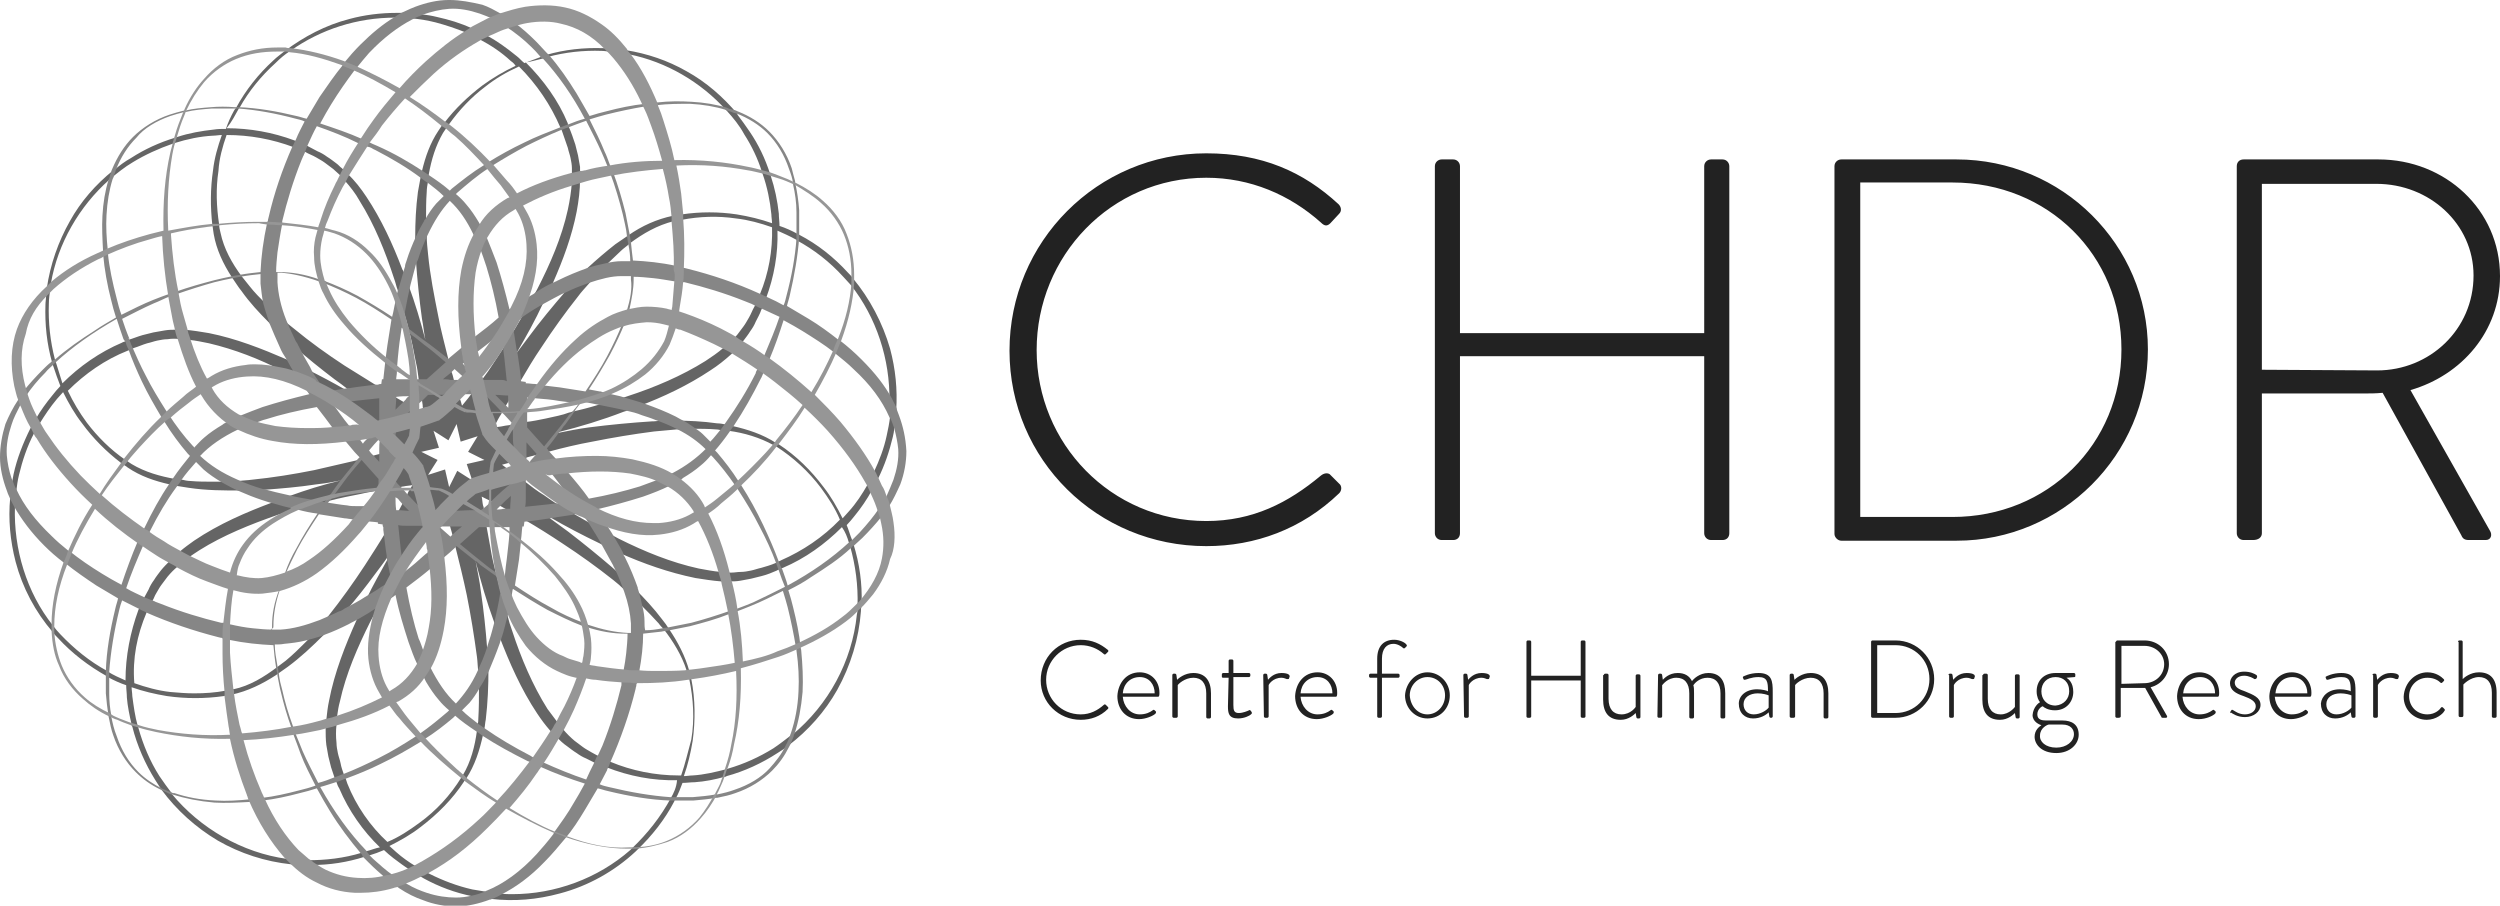
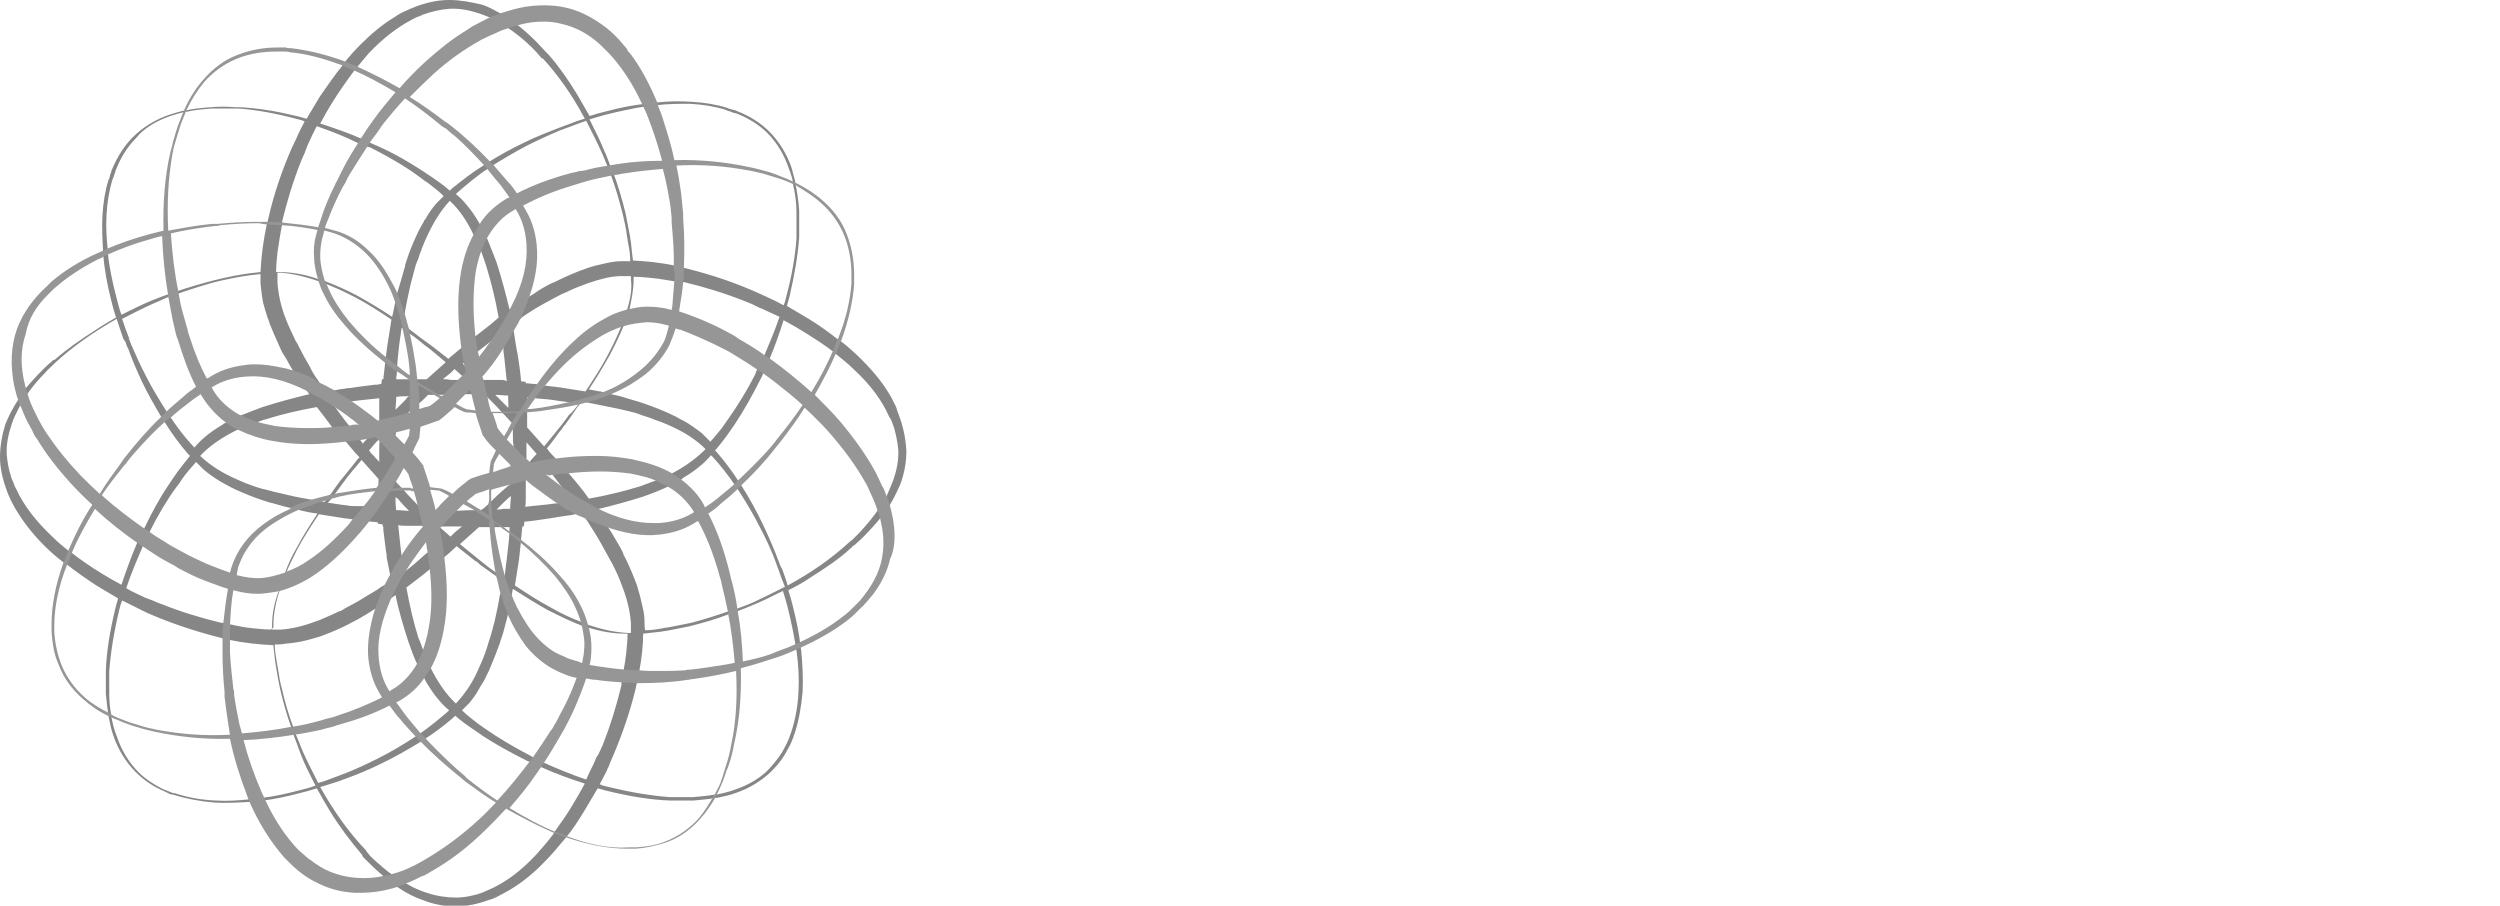
<svg xmlns="http://www.w3.org/2000/svg" version="1.1" id="Laag_1" x="0px" y="0px" viewBox="0 0 368.5 133.5" style="enable-background:new 0 0 368.5 133.5;" xml:space="preserve">
  <style type="text/css">
	.st0{fill-rule:evenodd;clip-rule:evenodd;fill:#656565;}
	.st1{fill-rule:evenodd;clip-rule:evenodd;fill:#868686;}
	.st2{fill-rule:evenodd;clip-rule:evenodd;fill:#969696;}
	.st3{fill-rule:evenodd;clip-rule:evenodd;fill:#222222;}
</style>
  <g>
-     <path class="st0" d="M131.2,61.4c-0.1,0.9-0.3,1.9-0.5,2.8c-0.4,1.9-1.1,3.7-1.9,5.4c-0.3,0.6-0.6,1.2-0.9,1.8   c-0.8,1.4-1.7,2.8-2.8,4c-0.3,0.3-0.6,0.7-0.9,1c-0.8-1.6-1.7-3.2-2.8-4.6c-1.8-2.4-4-4.6-6.6-6.3c-0.1,0-0.1-0.1-0.2-0.1   s-0.1-0.1-0.2-0.1c-2-1.3-4.2-2-6.4-2.5c-0.3-0.1-0.6-0.1-0.9-0.2c-0.5-0.1-0.9-0.2-1.4-0.2c-2.1-0.3-4.2-0.4-6.3-0.4   c-1,0-2,0-3,0.1c-0.1,0-0.1,0-0.2,0c-3.1,0.2-6.3,0.5-9.4,0.9c-1.5,0.2-3,0.5-4.5,0.8c0,0,0,0-0.1,0s-0.2,0-0.2,0   c-0.1,0,0,0,0.2-0.1h0.1c3.2-0.8,6.5-1.8,9.6-3c0.4-0.1,0.8-0.3,1.2-0.4c0.3-0.1,0.7-0.3,1-0.4c3.7-1.4,7.3-3.1,10.6-5.3   c1.1-0.7,2.1-1.5,3.1-2.4c0.5-0.5,1-1,1.5-1.6c0.1-0.1,0.2-0.3,0.3-0.4c0.3-0.4,0.7-0.9,1-1.4c0.3-0.4,0.6-0.9,0.8-1.4   c0.3-0.6,0.6-1.1,0.8-1.7c0.2-0.4,0.4-0.8,0.6-1.3c0.1-0.1,0.1-0.3,0.1-0.4c1.2-3.2,1.8-6.6,1.7-10c0.9,0.4,1.8,0.8,2.7,1.3   c0,0,0.1,0,0.1,0.1c2.6,1.4,4.9,3.2,6.9,5.4c0.4,0.4,0.7,0.8,1.1,1.2l0,0c3.8,4.8,5.8,11,5.7,17.1   C131.3,59.7,131.2,60.5,131.2,61.4z M125.1,79.9c0.1,0.2,0.1,0.4,0.2,0.6c0.8,2.8,1.2,5.8,1.1,8.8c0,0.1,0,0.1,0,0.2   c0,0.4,0,0.7-0.1,1.1c-0.7,6.9-4.2,13.3-9.5,17.7c0,0,0,0-0.1,0c-0.9,0.7-1.8,1.4-2.7,2c-2.1,1.3-4.3,2.3-6.7,3   c-0.1,0-0.2,0.1-0.3,0.1c-1.6,0.4-3.2,0.8-4.9,0.9c-0.4,0-0.9,0.1-1.3,0.1c0.6-1.7,1-3.4,1.3-5.2c0.4-3,0.4-6.1-0.2-9.1   c0-0.1,0-0.2-0.1-0.3c-0.1-0.3-0.1-0.6-0.2-0.9c-0.6-2.2-1.7-4.3-3-6.2l0,0c-0.3-0.5-0.6-0.9-1-1.4c-1.2-1.6-2.6-3.1-4-4.5   c-0.8-0.8-1.6-1.6-2.5-2.4c-0.3-0.3-0.6-0.5-0.9-0.8c-2.1-1.8-4.2-3.5-6.4-5.2c-1-0.7-2-1.5-3-2.2c-0.5-0.3-0.9-0.7-1.4-1   c0.5,0.3,1.1,0.6,1.6,1c2.4,1.4,4.9,2.7,7.4,3.9c0.6,0.3,1.2,0.6,1.8,0.9c0.4,0.2,0.7,0.3,1.1,0.5c3.6,1.6,7.3,2.9,11.2,3.7   c1.3,0.2,2.5,0.4,3.8,0.5c0.4,0,0.8,0,1.2,0c0.5,0,1,0,1.6-0.1s1.1-0.2,1.6-0.3c0.5-0.1,1.1-0.3,1.6-0.4c0.8-0.2,1.5-0.5,2.2-0.8   c0.1-0.1,0.3-0.1,0.4-0.2c0.2-0.1,0.3-0.1,0.5-0.2c3.3-1.4,6.2-3.5,8.7-6C124.6,78.4,124.9,79.2,125.1,79.9z M100.4,114.3   c-0.1,0-0.2,0-0.4,0c-3.4,0-6.9-0.7-10-2l0,0c-0.6-0.2-1.1-0.5-1.7-0.8c-0.4-0.2-0.7-0.4-1.1-0.6c-0.5-0.3-0.9-0.5-1.3-0.8   s-0.8-0.6-1.2-0.9c-0.6-0.5-1.2-1.1-1.7-1.7c-0.3-0.3-0.6-0.6-0.8-1c-0.5-0.7-1-1.3-1.5-2C78.5,101,76.8,97,75.5,93   c-0.3-0.8-0.5-1.5-0.7-2.3c-0.3-1-0.6-2.1-0.9-3.1c-0.2-0.9-0.5-1.9-0.7-2.8c0-0.1-0.1-0.2-0.1-0.3c-0.3-1.2-0.6-2.4-0.8-3.7   c-0.2-1.1-0.4-2.2-0.6-3.3c-0.1-0.6-0.2-1.1-0.3-1.7v-0.1c0-0.2-0.1-0.5-0.1-0.7s0-0.3-0.1-0.5c-0.1-0.4-0.1-0.9-0.2-1.3   c0.4,0.2,0.8,0.4,1.2,0.6c0.1,0,0.1,0.1,0.2,0.1c0,0,0,0,0.1,0c0.4,0.2,0.7,0.4,1.1,0.6c0.3,0.2,0.6,0.3,0.9,0.5   c0.9,0.5,1.9,1.1,2.8,1.6c1.9,1.1,3.8,2.3,5.6,3.5c2.6,1.7,5.1,3.5,7.5,5.4c0.5,0.4,1.1,0.9,1.6,1.4c0.9,0.8,1.8,1.6,2.7,2.5   c0.8,0.8,1.6,1.6,2.4,2.5c0.2,0.3,0.5,0.6,0.7,0.8l0,0c1.4,1.8,2.7,3.9,3.4,6.1c0.1,0.3,0.2,0.6,0.3,1c0,0.1,0,0.2,0.1,0.3   c0.6,2.9,0.8,5.9,0.3,8.9C101.4,110.8,101,112.6,100.4,114.3z M98.9,117.6C98.9,117.6,98.9,117.7,98.9,117.6   c-1.5,2.8-3.5,5.3-5.7,7.4c-0.1,0.1-0.2,0.2-0.3,0.3l0,0c-4.8,4.2-11.1,6.5-17.4,6.5c-0.6,0-1.1,0-1.7-0.1   c-0.8-0.1-1.6-0.1-2.4-0.3c-0.6-0.1-1.2-0.2-1.8-0.3c-2.2-0.5-4.3-1.3-6.3-2.3c-0.7-0.4-1.3-0.7-2-1.1c-1-0.6-2-1.3-2.9-2.1   c-0.3-0.3-0.7-0.6-1-0.9c1.6-0.8,3.2-1.7,4.6-2.8c2.5-1.9,4.7-4.1,6.4-6.7c0,0,0-0.1,0.1-0.1c0.1-0.1,0.1-0.2,0.2-0.3   c1.3-2,2-4.2,2.5-6.5c0.1-0.3,0.1-0.6,0.2-0.9c0.1-0.4,0.1-0.9,0.2-1.3c0.3-2.5,0.4-5,0.4-7.5c0-0.6,0-1.3-0.1-1.9   c0-0.4,0-0.8-0.1-1.2c-0.2-2.7-0.5-5.5-0.9-8.2c-0.2-1.7-0.5-3-0.8-4.6c0-0.1,0-0.2-0.1-0.3c0,0.1,0.1,0.2,0.1,0.3   c0.8,3.1,1.6,5.9,2.7,8.9c0.2,0.7,0.5,1.3,0.7,2c0,0.1,0.1,0.2,0.1,0.2c1.5,3.9,3.2,7.8,5.6,11.4c0.6,0.9,1.2,1.7,1.9,2.5   c0.3,0.3,0.6,0.6,0.9,0.9c0.5,0.5,1,1,1.6,1.4c0.4,0.3,0.9,0.7,1.4,1c0.4,0.3,0.9,0.6,1.4,0.8c0.4,0.2,0.8,0.4,1.2,0.6   c0.5,0.3,1.1,0.5,1.7,0.7h0.1c3.3,1.3,6.9,2,10.4,1.9C99.7,116.1,99.3,116.9,98.9,117.6z M51.2,115.5c-0.1-0.3-0.2-0.6-0.3-0.9   c-0.1-0.1-0.1-0.3-0.2-0.4c-0.2-0.6-0.4-1.1-0.5-1.7c-0.1-0.5-0.3-1-0.4-1.5c-0.1-0.5-0.2-1-0.2-1.5c-0.1-0.9-0.1-1.8,0-2.7   c0-0.4,0.1-0.9,0.1-1.3c0.1-0.7,0.2-1.4,0.4-2.1c0.9-4.1,2.6-8,4.5-11.8c0.2-0.4,0.4-0.7,0.6-1.1c0.2-0.4,0.4-0.8,0.6-1.2   c0.6-1.1,1.3-2.3,1.9-3.4c0.1-0.2,0.2-0.3,0.3-0.5c0.4-0.7,0.9-1.4,1.3-2.2c0.6-0.9,1.1-1.7,1.7-2.6c0.7-1,1.4-2,2.1-3   c0.5-0.7,1.1-1.5,1.6-2.2l0,0c0.3-0.3,0.5-0.7,0.8-1c0.1,0.3,0.2,0.7,0.3,1c0.1,0.3,0.2,0.5,0.2,0.8c0.1,0.4,0.2,0.8,0.3,1.2   c0.1,0.5,0.3,1,0.4,1.5s0.3,1.1,0.4,1.6c0.6,2.4,1.2,4.8,1.7,7.2c0.6,3,1.1,6.1,1.5,9.1c0.1,0.7,0.1,1.5,0.2,2.2s0.1,1.5,0.1,2.2   c0,1.6,0,3.2-0.1,4.8c0,0.2,0,0.5-0.1,0.7c0,0.3-0.1,0.7-0.1,1c-0.3,2.3-0.9,4.6-2.1,6.6c-0.1,0.1-0.1,0.2-0.2,0.3l0,0   c-1.6,2.6-3.7,4.9-6.2,6.7c-1.5,1.1-3,2.1-4.7,2.8C54.6,121.8,52.5,118.8,51.2,115.5z M53.9,125.5c-0.2,0.1-0.4,0.1-0.6,0.2   c-2.6,0.8-5.3,1.1-8,1.1c-0.3,0-0.5,0-0.8,0c-0.7,0-1.5-0.1-2.2-0.2c-6.6-0.9-12.8-4.5-17-9.6c0,0,0,0,0-0.1   c-0.6-0.8-1.2-1.6-1.8-2.5c-1.4-2.2-2.4-4.6-3.1-7.1c0-0.1,0-0.2-0.1-0.3c-0.4-1.4-0.6-2.9-0.8-4.4c0-0.4-0.1-0.9-0.1-1.3   c1.7,0.6,3.4,1,5.2,1.3c1.4,0.2,2.8,0.3,4.2,0.3c1.4,0,2.8-0.1,4.2-0.3c0.3-0.1,0.7-0.1,1-0.2h0.1c2.4-0.5,4.6-1.6,6.6-2.9l0,0   c0.6-0.4,1.1-0.8,1.7-1.2c1.9-1.4,3.6-3,5.3-4.7c0.5-0.6,1.1-1.1,1.6-1.7c0.6-0.6,1.1-1.3,1.7-1.9c1.5-1.7,2.9-3.5,4.3-5.4   c0.6-0.8,1.3-1.7,1.9-2.6c0.4-0.6,0.9-1.3,1.3-1.9c-0.4,0.7-0.9,1.5-1.3,2.2c-1.1,2-2.2,3.9-3.2,6c-0.4,0.9-0.9,1.8-1.3,2.7   c0,0.1-0.1,0.2-0.1,0.3c-1.7,3.8-3.3,7.8-4.1,12c-0.2,0.9-0.3,1.9-0.4,2.8c0,0.4-0.1,0.8-0.1,1.2c0,0.8,0,1.7,0.1,2.5   c0.1,0.6,0.2,1.1,0.3,1.7c0.1,0.5,0.3,1.1,0.4,1.6c0.2,0.6,0.4,1.2,0.6,1.8c0,0.1,0.1,0.3,0.2,0.4c0.1,0.3,0.2,0.6,0.4,0.9   c1.4,3.3,3.5,6.3,6,8.7C55.4,125,54.7,125.3,53.9,125.5z M21.6,90.3c0,0,0-0.1,0.1-0.1c0.2-0.6,0.5-1.1,0.8-1.7   c0.2-0.3,0.3-0.7,0.5-1c0.3-0.5,0.5-0.9,0.8-1.3s0.6-0.8,0.9-1.2c0.5-0.6,1-1.1,1.5-1.5c0.5-0.5,1.1-0.9,1.6-1.3s1-0.7,1.6-1.1   c3.5-2.2,7.5-3.8,11.5-5.2c0.7-0.2,1.3-0.4,2-0.6c0.3-0.1,0.5-0.2,0.8-0.2c0.2-0.1,0.5-0.1,0.7-0.2c0.9-0.2,1.7-0.5,2.6-0.7   c0.4-0.1,0.9-0.2,1.3-0.3c0.1,0,0.2,0,0.3-0.1c1.5-0.4,3.1-0.7,4.6-1c0.8-0.2,1.6-0.3,2.4-0.5c0.1,0,0.2,0,0.3,0   c0.6-0.1,1.1-0.2,1.7-0.3c0.4-0.1,0.9-0.1,1.3-0.2c0.2,0,0.4-0.1,0.6-0.1c0.4-0.1,0.9-0.1,1.3-0.2c-0.1,0.2-0.2,0.3-0.3,0.5l0,0   c-0.2,0.3-0.4,0.6-0.5,1c-0.2,0.4-0.4,0.7-0.6,1.1c-0.2,0.4-0.5,0.9-0.7,1.3c-0.5,1-1.1,1.9-1.7,2.8c-1,1.7-2.1,3.4-3.2,5.1   c-1.7,2.6-3.5,5.1-5.4,7.5c-0.2,0.3-0.5,0.6-0.7,0.9c-0.8,1-1.6,1.9-2.5,2.8c-1,1-2,2-3.1,2.9c-0.4,0.3-0.8,0.6-1.2,0.9l0,0   c-2,1.5-4.1,2.8-6.5,3.3c-0.1,0-0.1,0-0.2,0c-0.3,0.1-0.6,0.1-0.9,0.2c-1.6,0.3-3.1,0.4-4.7,0.4c-1.2,0-2.3-0.1-3.5-0.2   c-1.8-0.2-3.6-0.7-5.3-1.3C19.5,97.1,20.2,93.6,21.6,90.3z M18.5,100.3c-0.9-0.4-1.8-0.8-2.6-1.3c0,0-0.1,0-0.1-0.1   c-2.6-1.4-4.9-3.3-6.9-5.4c-0.4-0.4-0.8-0.9-1.1-1.3l0,0C3.9,87.3,2,80.9,2.2,74.7c0-0.8,0.1-1.5,0.2-2.3c0.1-0.8,0.2-1.6,0.4-2.4   C3.3,67.9,4,65.8,5,63.9c0.2-0.5,0.5-0.9,0.8-1.4c0.8-1.3,1.6-2.5,2.6-3.7c0.3-0.3,0.6-0.7,0.9-1c0.8,1.6,1.7,3.2,2.8,4.6   c1.6,2.2,3.6,4.2,5.7,5.8c0.1,0.1,0.2,0.2,0.3,0.2c0.2,0.2,0.5,0.3,0.7,0.5c1.9,1.3,4,2,6.2,2.5c0.3,0.1,0.6,0.1,0.9,0.2   c0.6,0.1,1.3,0.2,1.9,0.3c2.6,0.4,5.2,0.4,7.7,0.4c0.6,0,1.1,0,1.7,0c0.6,0,1.1-0.1,1.7-0.1c2.6-0.2,5.1-0.4,7.7-0.8   c1.7-0.2,2.2-0.3,3.7-0.6c0.1,0,0.2,0,0.3-0.1c-0.1,0-0.2,0.1-0.3,0.1c-2.9,0.7-5.1,1.4-7.6,2.3c-0.7,0.3-1.5,0.6-2.4,0.9l0,0   c-4,1.5-8,3.2-11.7,5.7c-0.7,0.5-1.4,1-2.1,1.6c-0.5,0.4-1,0.9-1.5,1.4c-0.4,0.4-0.9,0.9-1.3,1.4c-0.3,0.4-0.7,0.9-1,1.4   c-0.3,0.4-0.6,0.9-0.8,1.4c-0.2,0.4-0.4,0.7-0.6,1.1c-0.3,0.5-0.5,1.1-0.8,1.7c0,0.1-0.1,0.1-0.1,0.2   C19.2,93.2,18.5,96.7,18.5,100.3z M8.3,53.6c-0.1-0.2-0.1-0.4-0.2-0.6c-0.7-2.7-1-5.5-0.9-8.2c0-0.7,0.1-1.4,0.2-2.1   c0-0.3,0.1-0.6,0.1-0.9c1-5.9,4.2-11.4,8.6-15.3c0,0,0,0,0.1-0.1c1.1-0.9,2.2-1.8,3.4-2.5c1.8-1.1,3.8-2,5.8-2.7   c0.1,0,0.2-0.1,0.3-0.1c1.9-0.6,3.8-1,5.7-1.1c0.4,0,0.9-0.1,1.3-0.1c-0.6,1.7-1.1,3.4-1.3,5.2c-0.4,2.7-0.4,5.4-0.1,8.1l0,0   c0.1,0.4,0.1,0.8,0.2,1.3c0.4,2.3,1.4,4.4,2.7,6.4l0,0c0.5,0.7,0.9,1.4,1.4,2c1.2,1.7,2.6,3.2,4.1,4.7c0.8,0.8,1.5,1.5,2.3,2.3   c0.4,0.4,0.8,0.8,1.3,1.1c1.9,1.7,3.9,3.3,6,4.9c0.7,0.5,1.4,1,2,1.5c0.7,0.5,1.3,0.9,2.1,1.5c-0.8-0.5-1.6-1-2.4-1.4   c-1.9-1.1-3.8-2.1-5.8-3.1c-0.7-0.4-1.5-0.7-2.2-1.1c-0.2-0.1-0.5-0.2-0.7-0.3c-3.7-1.6-7.5-3.1-11.5-3.9c-1.2-0.2-2.4-0.4-3.6-0.5   c-0.4,0-0.8,0-1.2,0c-0.6,0-1.1,0-1.7,0.1s-1.1,0.2-1.7,0.3c-0.5,0.1-1.1,0.3-1.6,0.4c-0.7,0.2-1.4,0.5-2.1,0.7   c-0.1,0.1-0.3,0.1-0.4,0.2c-0.2,0.1-0.4,0.1-0.5,0.2c-3.3,1.4-6.3,3.5-8.8,6C8.9,55.5,8.6,54.6,8.3,53.6z M59.5,65.9   c-0.5,0.2-1,0.3-1.5,0.4c-0.1,0-0.3,0.1-0.4,0.1c-0.5,0.2-1.1,0.3-1.6,0.5c-0.4,0.1-0.8,0.2-1.1,0.3c-0.7,0.2-1.4,0.4-2.1,0.6   c-2.2,0.5-4.3,1-6.5,1.5c-3,0.6-6.1,1.1-9.1,1.4c-0.7,0.1-1.3,0.1-2,0.2C34.4,71,33.6,71,32.8,71c-0.5,0-1,0-1.4,0   c-1.1,0-2.2,0-3.3-0.1c-0.4,0-0.9-0.1-1.3-0.2c-0.3,0-0.7-0.1-1-0.1c-2.2-0.4-4.4-1-6.4-2.2c-0.2-0.1-0.4-0.3-0.6-0.4   c-0.1-0.1-0.2-0.2-0.3-0.2c-2.2-1.5-4.1-3.4-5.7-5.5c-1.1-1.5-2-3-2.8-4.7c2.5-2.5,5.5-4.6,8.8-5.9c0.2-0.1,0.3-0.1,0.5-0.2   c0.1-0.1,0.3-0.1,0.4-0.2c0.7-0.2,1.3-0.5,2-0.7c0.5-0.1,1-0.3,1.5-0.4c0.5-0.1,1-0.2,1.5-0.2c0.6-0.1,1.3-0.1,1.9,0   c0.4,0,0.9,0,1.3,0.1c1,0.1,1.9,0.3,2.9,0.5c3.8,0.9,7.4,2.3,10.9,4.1c0.3,0.1,0.6,0.3,0.9,0.4c0.6,0.3,1.2,0.7,1.8,1   c1.1,0.6,2.3,1.2,3.4,1.9c0.1,0.1,0.2,0.1,0.3,0.2c0.7,0.4,1.4,0.9,2.1,1.3c1.1,0.7,2.1,1.3,3.2,2.1c0.8,0.6,1.7,1.1,2.5,1.7   c0.7,0.5,1.5,1.1,2.2,1.6c0.2,0.1,0.3,0.2,0.5,0.4C58.8,65.3,59.2,65.6,59.5,65.9z M33.4,19.9c3.4,0,6.7,0.6,9.9,1.8   c0.2,0.1,0.3,0.1,0.5,0.2c0.4,0.2,0.8,0.4,1.2,0.5c0.5,0.3,1.1,0.5,1.6,0.8s0.9,0.5,1.3,0.8c0.4,0.3,0.8,0.6,1.2,0.9   c0.3,0.3,0.7,0.6,1,0.9s0.5,0.5,0.7,0.8c0.8,0.9,1.6,1.9,2.2,3c2.2,3.5,3.8,7.5,5.1,11.5c0.2,0.5,0.3,1.1,0.5,1.6   c0.3,1,0.6,2.1,0.9,3.1c0.2,0.9,0.5,1.7,0.7,2.6c0,0.1,0.1,0.2,0.1,0.4c0.4,1.5,0.7,3,1,4.6c0.2,0.8,0.3,1.6,0.4,2.4   c0,0.3,0.1,0.5,0.1,0.8c0,0,0,0,0,0.1c0.1,0.6,0.2,1.1,0.3,1.7c0.1,0.4,0.1,0.8,0.2,1.3c0,0.2,0,0.4,0.1,0.5c0,0.3,0.1,0.6,0.1,0.8   c-0.5-0.3-1-0.6-1.5-0.8c-0.1,0-0.3-0.2-0.5-0.3l0,0c-0.2-0.1-0.4-0.3-0.5-0.3c-0.2-0.1-0.4-0.2-0.6-0.4c-0.4-0.2-0.8-0.5-1.2-0.7   c-1-0.6-2-1.2-2.9-1.8c-1.5-0.9-3-1.9-4.5-2.8c-2.6-1.7-5.1-3.5-7.4-5.4c-0.5-0.4-1-0.8-1.5-1.2c-1-0.8-1.9-1.7-2.8-2.6   c-0.8-0.8-1.6-1.6-2.3-2.5c-0.4-0.5-0.8-1-1.2-1.5l0,0c-1.4-1.9-2.6-4-3.1-6.4c-0.1-0.4-0.2-0.8-0.2-1.2l0,0   c-0.4-2.6-0.5-5.3-0.1-7.9C32.3,23.4,32.8,21.6,33.4,19.9z M35.2,16c0,0,0-0.1,0.1-0.1c1.4-2.5,3.2-4.7,5.3-6.6   C41.3,8.6,42,8,42.8,7.5l0,0c4.5-3.2,9.9-4.9,15.4-4.9c0.8,0,1.6,0,2.4,0.1C61.8,2.8,63,3,64.2,3.3c1.5,0.4,3,0.9,4.5,1.5   c0.7,0.3,1.3,0.6,2,1c1.7,0.9,3.2,1.9,4.6,3.2c0.3,0.2,0.5,0.4,0.7,0.7c-1.7,0.8-3.4,1.8-4.9,2.9c-2.1,1.6-4,3.4-5.6,5.5   c-0.1,0.1-0.2,0.2-0.3,0.3c-0.2,0.3-0.4,0.6-0.6,0.9c-1.2,1.8-1.9,3.8-2.4,5.9c-0.1,0.3-0.1,0.6-0.2,0.9c-0.1,0.7-0.3,1.5-0.4,2.2   c-0.3,2.3-0.4,4.5-0.4,6.8c0,0.9,0,1.8,0.1,2.6c0,0.2,0,0.4,0,0.6c0.2,2.9,0.5,5.8,0.9,8.7c0.2,1,0.3,2.1,0.5,3.1   c-0.7-2.7-1.5-5.4-2.5-8.1c-0.2-0.5-0.3-0.9-0.5-1.4c-0.1-0.3-0.2-0.6-0.4-0.9C57.9,36,56.2,32.3,54,29c-0.8-1.2-1.7-2.4-2.8-3.4   c-0.3-0.3-0.5-0.5-0.8-0.8c-0.3-0.2-0.5-0.5-0.8-0.7c-0.4-0.3-0.9-0.7-1.4-1c-0.4-0.3-0.9-0.6-1.4-0.8c-0.6-0.3-1.1-0.6-1.7-0.9   c-0.4-0.2-0.8-0.4-1.2-0.5c-0.2-0.1-0.3-0.1-0.5-0.2c-3.2-1.2-6.6-1.8-10-1.8C34.2,17.9,34.7,16.9,35.2,16z M69.6,70.8L69.6,70.8   L69.6,70.8l-2.2-1.4l-1.2,2.4l-0.6-2.6L63.1,70l1.4-2.2l-2.4-1.2l2.6-0.6l-0.8-2.5l2.2,1.4l1.2-2.4l0.6,2.6l2.5-0.8L69,66.6   l2.4,1.2l-2.6,0.6L69.6,70.8z M82.6,18.8C82.6,18.9,82.6,18.9,82.6,18.8c0.1,0.2,0.1,0.3,0.2,0.4c0.3,0.9,0.6,1.7,0.9,2.6   c0.1,0.5,0.3,1,0.4,1.5s0.2,1,0.2,1.5c0,0.3,0,0.5,0,0.8c0,0.4,0,0.8,0,1.2c-0.1,1.4-0.3,2.7-0.6,4.1c-0.9,4.1-2.6,8-4.5,11.7   c-0.1,0.2-0.2,0.4-0.4,0.7c-0.6,1.1-1.2,2.2-1.8,3.3c-0.4,0.7-0.9,1.5-1.3,2.2s-0.9,1.5-1.3,2.2c-0.6,0.9-1.1,1.7-1.7,2.6   c-0.5,0.8-1,1.5-1.6,2.3l0,0c-0.5,0.7-0.9,1.3-1.4,1.9l-0.1,0.1c-0.2,0.3-0.4,0.5-0.6,0.8c-0.3,0.4-0.6,0.7-0.9,1.1   c-0.1-0.4-0.2-0.8-0.4-1.2c-0.1-0.3-0.2-0.5-0.2-0.8c-0.1-0.4-0.3-0.8-0.4-1.3c-0.1,0-0.1-0.3-0.2-0.5c-0.1-0.4-0.2-0.9-0.4-1.3   c-0.1-0.6-0.3-1.1-0.4-1.7c-0.5-2.1-1.1-4.2-1.5-6.4c-0.6-3-1.2-6-1.5-9.1c-0.1-0.9-0.2-1.9-0.2-2.8c-0.1-0.8-0.1-1.6-0.1-2.4   c0-1.3,0-2.7,0.1-4c0-0.5,0.1-1.1,0.2-1.6c0-0.3,0.1-0.7,0.1-1c0.4-2.2,1-4.2,2.1-6.1c0.2-0.3,0.4-0.6,0.6-0.9   c0.1-0.1,0.2-0.3,0.3-0.4c1.5-2.1,3.3-4,5.3-5.5c1.5-1.2,3.2-2.2,5-3C79.1,12.4,81.2,15.5,82.6,18.8z M80.1,8.6   c0.2-0.1,0.4-0.1,0.6-0.2c2.6-0.7,5.3-1,8-0.9c0.4,0,0.8,0.1,1.2,0.1c0.9,0.1,1.9,0.2,2.8,0.4c5.5,1.1,10.6,4.1,14.3,8.2   c0,0,0,0,0.1,0.1c1,1.1,1.9,2.2,2.6,3.5c1.1,1.7,2,3.6,2.6,5.5c0,0.1,0.1,0.2,0.1,0.3c0.7,2,1.1,4,1.3,6c0,0.4,0.1,0.9,0.1,1.3   c-1.7-0.6-3.4-1-5.2-1.3c-2.7-0.4-5.4-0.4-8.1,0c-0.4,0.1-0.8,0.1-1.2,0.2c0,0,0,0-0.1,0c-2.4,0.5-4.6,1.5-6.6,2.9l0,0   c-0.6,0.4-1.3,0.9-1.9,1.3c-1.4,1.1-2.8,2.3-4.1,3.5c-1,0.9-1.9,1.9-2.8,2.9c-0.1,0.2-0.3,0.3-0.4,0.5c-1.9,2.2-3.8,4.5-5.5,6.8   c-0.6,0.8-1.2,1.6-1.8,2.4L76,52.2l0.1-0.1c1.4-2.4,2.8-4.9,4-7.5c0.2-0.4,0.4-0.8,0.6-1.2c0.3-0.6,0.5-1.1,0.8-1.7   c1.5-3.4,2.8-6.9,3.5-10.5c0.3-1.6,0.5-3.2,0.5-4.8c0-0.4,0-0.8,0-1.2c0-0.2,0-0.4,0-0.6c-0.1-0.6-0.2-1.1-0.3-1.7   c-0.1-0.5-0.3-1.1-0.4-1.6c-0.3-0.9-0.6-1.8-1-2.7c0-0.1-0.1-0.2-0.1-0.3c0,0,0,0,0-0.1c-1.4-3.4-3.6-6.4-6.2-9   C78.3,9.1,79.2,8.8,80.1,8.6z M80.8,66.6c2.2-0.6,4.3-1.1,6.5-1.5c3-0.6,6-1.1,9.1-1.5c1.1-0.1,2.2-0.2,3.3-0.3   c0.7,0,1.4-0.1,2.2-0.1c1.2,0,2.5,0,3.7,0.1c0.3,0,0.5,0.1,0.8,0.1s0.7,0.1,1,0.1c2.3,0.3,4.6,1,6.6,2.1c0.1,0.1,0.2,0.1,0.3,0.1   l0.1,0.1c2.5,1.6,4.8,3.7,6.6,6.1c1.1,1.5,2.1,3,2.8,4.7c-2.5,2.6-5.5,4.6-8.7,6c-0.1,0.1-0.3,0.1-0.4,0.2s-0.3,0.1-0.4,0.2   c-0.7,0.3-1.4,0.5-2.1,0.7c-0.5,0.1-1,0.3-1.5,0.4s-1,0.2-1.5,0.2s-0.9,0.1-1.4,0.1c-0.1,0-0.2,0-0.4,0c-0.4,0-0.8,0-1.2-0.1   c-1.1-0.1-2.1-0.3-3.2-0.5c-4.1-0.9-8-2.5-11.8-4.4c-0.4-0.2-0.9-0.5-1.3-0.7c-1.1-0.6-2.2-1.2-3.3-1.8c-0.7-0.4-1.4-0.8-2.1-1.2   c-0.7-0.4-1.5-0.9-2.2-1.3s-1.4-0.9-2.1-1.4c-1-0.6-1.9-1.3-2.8-2c-0.1-0.1-0.3-0.2-0.4-0.3c-0.5-0.4-1-0.7-1.5-1.1   c-0.1-0.1-0.3-0.2-0.4-0.3c-0.1-0.1-0.2-0.2-0.3-0.2c-0.3-0.2-0.5-0.4-0.8-0.6c0.4-0.1,0.7-0.2,1.1-0.3c0.1,0,0.3-0.1,0.4-0.1   c0.6-0.2,1.1-0.3,1.7-0.5c0.1,0,0.2,0,0.2-0.1c0.6-0.2,1.2-0.3,1.8-0.5C79.8,66.9,80.3,66.7,80.8,66.6z M80.4,61.7   c-1,0.2-1.9,0.4-2.9,0.5c-0.5,0.1-1.1,0.2-1.6,0.3c-0.1,0-0.3,0-0.4,0.1h-0.1c-0.4,0.1-0.8,0.1-1.2,0.2c-0.4,0.1-0.8,0.1-1.2,0.2   h-0.2c0-0.1,0.1-0.1,0.1-0.2c0.3-0.6,0.6-1.2,1-1.8c0-0.1,0.1-0.1,0.1-0.2l0,0c0.2-0.3,0.3-0.6,0.5-0.9c0.2-0.3,0.4-0.7,0.6-1   c0.5-0.9,1-1.8,1.6-2.7c1-1.7,2-3.4,3.1-5c1.7-2.6,3.5-5.1,5.4-7.5c0.5-0.7,1.1-1.3,1.7-2c0.8-0.9,1.6-1.8,2.5-2.7   c0.7-0.7,1.4-1.3,2.1-2c0.4-0.4,0.9-0.7,1.3-1.1l0,0c2-1.5,4.1-2.7,6.5-3.3l0,0c0.4-0.1,0.8-0.2,1.2-0.2c2.6-0.5,5.3-0.6,8-0.2   c1.8,0.2,3.6,0.7,5.3,1.3c0.1,3.4-0.5,6.8-1.8,9.9c-0.1,0.2-0.1,0.3-0.2,0.5c-0.2,0.4-0.4,0.8-0.6,1.3c-0.3,0.5-0.5,1.1-0.8,1.6   s-0.5,0.9-0.8,1.3c-0.3,0.4-0.6,0.8-0.9,1.2c-0.2,0.2-0.3,0.4-0.5,0.5c-0.5,0.5-1,1.1-1.6,1.5c-0.8,0.7-1.7,1.3-2.6,1.9   c-3.5,2.2-7.5,3.9-11.5,5.2c-0.5,0.2-0.9,0.3-1.4,0.4c-1,0.3-2,0.6-3,0.9c-1.3,0.4-2.5,0.7-3.8,1c-0.1,0-0.2,0.1-0.4,0.1   C82.9,61.2,81.7,61.4,80.4,61.7z M131.2,51.4c-1.1-3.8-3-7.4-5.5-10.4l0,0c-0.2-0.3-0.5-0.6-0.7-0.8c-2.1-2.3-4.5-4.2-7.2-5.6   c0,0-0.1,0-0.1-0.1h-0.1c-0.9-0.5-1.8-0.9-2.7-1.2c0-0.6-0.1-1.2-0.1-1.8c-0.2-1.9-0.6-3.8-1.2-5.6c0-0.1-0.1-0.2-0.1-0.3   c-0.7-2.2-1.7-4.3-3-6.2c-0.6-0.9-1.2-1.7-1.8-2.5c0,0,0,0,0-0.1c-2.1-2.5-4.6-4.7-7.5-6.3c-2.8-1.6-5.8-2.6-8.9-3.1   c-0.9-0.2-1.9-0.3-2.8-0.3c-0.2,0-0.4,0-0.6,0c-2.8-0.1-5.7,0.2-8.4,1c-0.2,0.1-0.4,0.1-0.6,0.2c-0.1,0-0.2,0-0.2,0.1   c-0.8,0.3-1.6,0.6-2.4,0.9c-0.4-0.3-0.7-0.7-1.1-1c-1.6-1.3-3-2.3-4.5-3.1c-0.7-0.4-1.4-0.7-2.1-1c-1.7-0.8-3.4-1.3-5.2-1.7   c-0.8-0.2-1.5-0.3-2.3-0.4c-0.8-0.1-1.6-0.2-2.5-0.2c-0.4,0-0.8,0-1.2,0c-2.3,0-4.7,0.3-6.9,0.9C48,3.7,44.8,5.4,42,7.5l0,0   c-0.6,0.5-1.2,0.9-1.7,1.4c-2.2,2-4.1,4.4-5.5,7c0,0,0,0.1-0.1,0.1c-0.1,0.1-0.1,0.2-0.2,0.3c-0.5,0.9-0.9,1.8-1.2,2.7   c-0.6,0-1.2,0-1.8,0.1c-1.8,0.2-3.6,0.5-5.4,1.1c-0.1,0-0.2,0.1-0.3,0.1c-2.3,0.7-4.5,1.7-6.5,3c-0.9,0.5-1.7,1.1-2.5,1.8   c0,0,0,0-0.1,0c-2.6,2.1-4.8,4.6-6.4,7.5c-1.7,3-2.9,6.4-3.4,9.9c0,0.3-0.1,0.7-0.1,1c0,0.5-0.1,1-0.1,1.4c-0.1,2.9,0.2,5.8,1,8.6   c0.1,0.2,0.1,0.4,0.2,0.6l0,0c0.3,0.9,0.6,1.8,1,2.8c-0.4,0.4-0.8,0.9-1.2,1.4c-0.9,1.1-1.7,2.2-2.4,3.4c-0.3,0.5-0.5,0.9-0.8,1.4   c-1.1,2.2-2,4.5-2.5,6.8c-0.1,0.4-0.1,0.7-0.2,1.1c-0.1,0.8-0.3,1.6-0.3,2.4c-0.3,3.1,0,6.3,0.8,9.4c1,3.8,2.9,7.4,5.5,10.4l0,0   C8,93.5,8.3,93.8,8.5,94c2.1,2.3,4.6,4.2,7.3,5.7c0,0,0.1,0,0.1,0.1l0,0c0.9,0.5,1.8,0.9,2.7,1.2c0,0.6,0.1,1.2,0.1,1.8   c0.1,1.3,0.4,2.7,0.7,4c0,0.1,0,0.2,0.1,0.3c0.7,2.8,1.9,5.5,3.4,7.9c0.3,0.5,0.6,0.9,0.9,1.4l0,0c2.2,3,5.1,5.6,8.3,7.5   c3.3,1.9,7,3.1,10.8,3.5c0.5,0.1,1,0.1,1.6,0.1c0.5,0,1,0,1.5,0c2.6,0,5.2-0.4,7.7-1.2c0,0,0,0,0.1,0c0.2-0.1,0.4-0.1,0.6-0.2   c0.7-0.2,1.5-0.5,2.2-0.8c0.4,0.4,0.9,0.8,1.4,1.2c0.8,0.6,1.6,1.2,2.5,1.8c0.7,0.4,1.3,0.8,2,1.2c2.2,1.2,4.6,2.1,7.1,2.6   c0.1,0,0.2,0,0.2,0c0.8,0.2,1.7,0.3,2.6,0.4c3.4,0.4,6.8,0.1,10.1-0.8c4.2-1.1,8.1-3.3,11.2-6.2c0.1-0.1,0.1-0.1,0.2-0.2l0,0   c2.2-2.1,4.1-4.5,5.5-7.2c0-0.1,0.1-0.2,0.1-0.3c0,0,0-0.1,0.1-0.1c0.4-0.7,0.7-1.5,1-2.3c0.6,0,1.2-0.1,1.8-0.1   c1.5-0.1,3-0.4,4.4-0.8c0.1,0,0.2,0,0.3-0.1c2.6-0.7,5.2-1.9,7.5-3.4c0.5-0.3,1.1-0.7,1.6-1.1l0,0c2.9-2.2,5.4-5,7.2-8.2   c2-3.6,3.2-7.6,3.5-11.6c0-0.2,0-0.5,0.1-0.7c0-0.1,0-0.3,0-0.4c0.1-3-0.3-5.9-1.2-8.8c0,0,0,0,0-0.1c-0.1-0.2-0.1-0.4-0.2-0.5   c-0.3-0.7-0.5-1.5-0.8-2.2c0.4-0.4,0.8-0.9,1.2-1.4c0.9-1.1,1.8-2.4,2.5-3.7c0.3-0.6,0.6-1.1,0.9-1.7c1-2,1.7-4.1,2.2-6.2   c0.1-0.4,0.2-0.9,0.2-1.3c0.1-0.8,0.2-1.7,0.3-2.6C132.3,57.4,132,54.4,131.2,51.4L131.2,51.4z" />
    <path class="st1" d="M108.3,116.4c-0.8,0.3-1.6,0.5-2.6,0.7h-0.1h-0.1c-1.1,0.2-2.2,0.3-3.4,0.4c-0.8,0-1.7,0-2.7,0h-0.2   c-0.1,0-0.3,0-0.4,0c-2.8-0.2-5.8-0.7-9.1-1.5c-0.4-0.1-0.9-0.2-1.3-0.4c0.3-0.6,0.7-1.3,1.1-2.1v-0.1c0.2-0.3,0.3-0.6,0.4-0.9   c1.6-3.6,2.9-7.3,3.8-11c0-0.2,0.1-0.3,0.1-0.5c0-0.1,0-0.2,0.1-0.3c0.1-0.6,0.2-1.1,0.3-1.6c0.4-2.1,0.6-4,0.6-5.7   c0.8-0.1,1.7-0.2,2.7-0.3c0.4-0.1,0.8-0.1,1.2-0.2c1-0.2,2-0.4,3-0.6c1.9-0.5,3.8-1,5.8-1.8l0.3-0.1c0.2-0.1,0.4-0.1,0.6-0.2   c0.8-0.3,1.6-0.6,2.3-0.9c1.5-0.6,3.1-1.4,4.7-2.2c0.3,0.9,0.5,1.7,0.7,2.4c0.5,2,0.9,4,1.2,5.8c0,0.2,0.1,0.4,0.1,0.6   c0.3,2.1,0.4,4.1,0.3,6c-0.1,2.3-0.5,4.3-1.1,6.1c0,0.1-0.1,0.2-0.1,0.2v0.1c-0.2,0.5-0.4,1.1-0.7,1.6c-0.6,1.3-1.5,2.4-2.4,3.4   C112.2,114.6,110.4,115.7,108.3,116.4z M16.4,105.6L16.4,105.6v-0.2c-0.2-1-0.3-2.1-0.3-3.2c0-0.8,0-1.6,0-2.6v-0.2   c0-0.1,0-0.2,0-0.4c0.2-2.8,0.7-5.9,1.5-9.2c0.1-0.4,0.2-0.8,0.4-1.3c0.8,0.4,1.6,0.8,2.6,1.3c0.3,0.2,0.7,0.3,1,0.5   c3.4,1.5,7,2.7,10.5,3.6c0.1,0,0.3,0.1,0.4,0.1c0.1,0,0.2,0,0.3,0.1c0.3,0.1,0.6,0.1,0.9,0.2c2.4,0.5,4.5,0.7,6.6,0.8   c0.1,1.1,0.2,2.1,0.4,3.3c0.1,0.4,0.1,0.7,0.2,1.1v0.1c0.2,0.9,0.3,1.7,0.5,2.4c0.4,1.7,0.9,3.5,1.6,5.4c0.1,0.3,0.2,0.6,0.3,1   c0.4,1,0.7,1.9,1,2.7c0.6,1.6,1.4,3.1,2.2,4.7c-0.8,0.3-1.6,0.5-2.4,0.7c-1.9,0.5-3.7,0.9-5.4,1.1c-0.6,0.1-1.2,0.2-1.7,0.2   c-1.9,0.2-3.6,0.3-5.2,0.2c-2.3-0.1-4.3-0.5-6.1-1.1h-0.1h-0.1c-0.5-0.2-1-0.4-1.5-0.6c-1.4-0.7-2.6-1.5-3.6-2.5   c-1.4-1.4-2.5-3.2-3.2-5.3C16.8,107.5,16.6,106.6,16.4,105.6z M25.1,17.1c0.6-0.2,1.3-0.4,2.1-0.6c0.1,0,0.1,0,0.2,0   c1.2-0.3,2.5-0.4,3.8-0.5c1.1,0,2.2,0,3.4,0c0.1,0,0.3,0,0.4,0h0.2c2.6,0.2,5.4,0.7,8.4,1.5c0.4,0.1,0.9,0.2,1.3,0.4   c-0.4,0.8-0.9,1.7-1.3,2.7c-0.2,0.3-0.3,0.7-0.5,1c-1.5,3.4-2.7,6.9-3.5,10.4c0,0.1-0.1,0.3-0.1,0.4c0,0.1,0,0.2-0.1,0.3   c-0.6,2.8-0.9,5.1-1,7.4c-0.9,0.1-1.9,0.2-3,0.4c-0.4,0.1-0.8,0.1-1.1,0.2c-1,0.2-1.9,0.4-2.7,0.6c-1.9,0.5-3.7,1-5.7,1.7l-0.3,0.1   c-0.2,0.1-0.4,0.1-0.6,0.2c-0.9,0.3-1.6,0.6-2.4,0.9c-1.5,0.6-3.1,1.4-4.7,2.2c-0.3-0.8-0.5-1.6-0.7-2.4c-0.6-2.3-1.1-4.6-1.3-6.7   c0-0.1,0-0.2,0-0.3c-0.2-1.9-0.3-3.6-0.2-5.3c0.1-1.9,0.4-3.7,0.9-5.3l0.1-0.2c0.1-0.2,0.1-0.4,0.2-0.6s0.1-0.4,0.2-0.6   c0.7-1.8,1.7-3.4,3-4.7C21.2,18.9,23.1,17.8,25.1,17.1z M116.9,27v0.1v0.1c0.3,1.3,0.5,2.7,0.5,4.1c0,1,0,2.1,0,3.3   c0,0.1,0,0.2,0,0.4v0.2c-0.2,2.7-0.7,5.5-1.5,8.5c-0.1,0.4-0.2,0.9-0.4,1.3c-0.7-0.4-1.5-0.8-2.4-1.2l-0.2-0.1   c-0.3-0.1-0.6-0.3-0.9-0.4c-3.5-1.6-7.1-2.8-10.7-3.7c-0.1,0-0.3-0.1-0.4-0.1s-0.2,0-0.3-0.1l0,0c-0.3-0.1-0.6-0.1-0.9-0.2   c-2.3-0.5-4.4-0.7-6.4-0.8c-0.1-0.8-0.2-1.6-0.3-2.7c-0.1-0.4-0.1-0.8-0.2-1.2c-0.2-1-0.4-2.1-0.6-3.1c-0.5-2-1.1-4.1-1.9-6.2   L90.2,25c-0.1-0.2-0.2-0.5-0.3-0.7c-0.3-0.8-0.5-1.4-0.8-2c-0.6-1.5-1.4-3.1-2.2-4.7c0.9-0.3,1.7-0.5,2.4-0.7   c2-0.5,3.9-0.9,5.7-1.2c0.6-0.1,1.2-0.2,1.8-0.2c1.7-0.2,3.3-0.2,4.9-0.2c1.9,0.1,3.7,0.4,5.3,0.9l0.2,0.1c0.2,0.1,0.4,0.1,0.6,0.2   s0.5,0.2,0.7,0.2c1.8,0.7,3.4,1.7,4.6,2.9c1.4,1.4,2.5,3.2,3.2,5.3C116.6,25.7,116.8,26.3,116.9,27z M114.9,83.1l-0.1-0.3   c-0.7-1.9-1.5-3.7-2.3-5.4c-1-2.1-2.1-4.1-3.2-5.8c-0.1-0.2-0.2-0.4-0.4-0.6l0,0c-1-1.6-2.1-3-3.2-4.3c-0.1-0.1-0.2-0.2-0.3-0.3   c0.7-0.8,1.4-1.7,2.1-2.7c0.2-0.3,0.4-0.6,0.7-1c1.4-2.1,2.7-4.4,4-7c0.1-0.1,0.1-0.3,0.2-0.4c0-0.1,0.1-0.2,0.1-0.3   c0.3-0.7,0.6-1.3,0.9-2c0.8-1.9,1.5-3.9,2.1-5.8c1.1,0.6,2,1.1,2.8,1.6c1.6,1,3.2,2,4.6,3.1L123,52c1.1,0.9,2,1.6,2.8,2.4   c2.5,2.3,4.2,4.6,5.3,7.1c0,0,0,0.1,0.1,0.1c0,0.1,0.1,0.1,0.1,0.2c0.2,0.4,0.3,0.8,0.5,1.3c0.3,1.1,0.5,2.1,0.6,3.1   c0.1,1.5-0.2,3-0.7,4.5c-0.3,0.8-0.7,1.7-1.1,2.6c-0.3,0.6-0.6,1.1-1,1.6c-0.8,1.2-1.8,2.4-2.9,3.6c-0.3,0.3-0.6,0.6-1,1   c-0.1,0.1-0.2,0.2-0.4,0.3l-0.1,0.1c-2.6,2.4-5.6,4.5-9.1,6.4c-0.2-0.8-0.5-1.5-0.8-2.4C115.1,83.6,115,83.3,114.9,83.1z    M78.5,111.6c-0.1-0.1-0.2-0.1-0.3-0.2c-2.5-1.3-4.7-2.6-6.7-4c-0.3-0.2-0.7-0.5-1-0.7c-0.9-0.7-1.7-1.3-2.4-2   c0.4-0.4,0.8-0.8,1.1-1.1c0.5-0.6,1-1.3,1.5-2.2c0-0.1,0.1-0.1,0.1-0.2c0.1-0.1,0.1-0.2,0.2-0.3c0.4-0.6,0.7-1.3,1.1-2.1   c0.5-1.2,1-2.4,1.5-3.8c0.1-0.2,0.1-0.4,0.2-0.6c0-0.1,0.1-0.2,0.1-0.3c0.4-1.1,0.6-2.2,0.9-3.2c0-0.2,0.1-0.3,0.1-0.5L75,90   c0.2-0.7,0.3-1.4,0.4-2v-0.2c0.1-0.3,0.1-0.7,0.2-1c1.7,1.1,3.5,2.2,5.1,3.1c1.8,0.9,3.4,1.7,5,2.3c0.1,0,0.1,0.1,0.2,0.1   s0.2,0.1,0.3,0.1h0.1h0.1c2.1,0.7,4,1,5.7,1l0,0c0.1,0,0.2,0,0.3,0h0.1c0,0.9-0.1,1.9-0.2,2.9c-0.1,0.8-0.2,1.6-0.4,2.6   c-0.1,0.5-0.2,1.1-0.3,1.7c0,0.1,0,0.1,0,0.2s0,0.1,0,0.2c-0.7,2.9-1.6,5.9-2.8,8.9c-0.2,0.4-0.4,0.9-0.6,1.3l-0.2,0.3   c-0.1,0.1-0.1,0.2-0.2,0.4c-0.1,0.2-0.2,0.5-0.3,0.7c-0.4,0.8-0.8,1.6-1.1,2.3c-2.1-0.7-4.3-1.6-6.5-2.6c-0.4-0.2-0.8-0.4-1.3-0.6   C78.7,111.7,78.6,111.6,78.5,111.6z M41.9,94.9c1-0.1,2-0.2,3.2-0.5c0.7-0.2,1.2-0.3,1.8-0.5c0.4-0.1,0.8-0.3,1.1-0.4   c1.1-0.4,2.2-0.9,3.4-1.5c0.5-0.3,1-0.5,1.5-0.8c0.9-0.5,1.7-1,2.6-1.6l0.3-0.2c0.6-0.4,1.2-0.8,1.8-1.2l0.3-0.2   c0.1-0.1,0.3-0.2,0.4-0.3c0.5,2.5,1.2,4.7,1.9,6.9c0.4,1.1,0.8,2.3,1.3,3.3c0.3,0.6,0.6,1.2,0.9,1.8l0.1,0.2   c0.1,0.2,0.2,0.4,0.3,0.6c0.6,1,1.2,1.9,1.9,2.7c0.4,0.5,0.9,1,1.5,1.5l0,0c-0.1,0.1-0.1,0.1-0.2,0.2c-1.3,1.1-2.6,2.2-4.2,3.3   l-0.2,0.1c-0.1,0.1-0.3,0.2-0.4,0.3c-1.7,1.1-3.5,2.2-5.5,3.2c-1.6,0.8-3.3,1.6-5.1,2.3c-0.4,0.1-0.7,0.3-1.1,0.4   c-1,0.4-1.8,0.7-2.6,0.9c-0.8-1.6-1.6-3.1-2.3-4.7c-0.3-0.8-0.7-1.7-1.1-2.7c-0.1-0.3-0.2-0.6-0.3-0.9c-0.7-1.9-1.2-3.6-1.6-5.4   c-0.2-0.7-0.4-1.5-0.5-2.4c-0.1-0.4-0.1-0.8-0.2-1.1C40.7,97,40.5,96,40.5,95C40.9,95,41.4,95,41.9,94.9z M18.5,50.4   c0.1,0.3,0.2,0.7,0.4,1c0.6,1.7,1.3,3.3,2,4.8c0.9,1.9,1.9,3.6,2.9,5.3c0.1,0.2,0.3,0.4,0.4,0.6c1.1,1.8,2.3,3.4,3.5,4.8   c0.1,0.1,0.2,0.2,0.3,0.3c-0.8,1-1.7,2.1-2.5,3.3c-0.2,0.3-0.4,0.6-0.6,0.9c-1.3,1.9-2.5,4.1-3.6,6.4c0,0,0,0.1-0.1,0.1   c0,0,0,0.1-0.1,0.1c-0.3,0.6-0.6,1.2-0.8,1.8c-0.9,2.1-1.7,4.3-2.4,6.4c-1.1-0.6-2-1.1-2.8-1.6c-1.8-1.1-3.4-2.2-4.9-3.4h-0.1   c-1-0.8-1.8-1.5-2.5-2.2c-2.4-2.3-4.1-4.5-5.2-6.9l-0.1-0.2c-0.1-0.1-0.1-0.2-0.2-0.4c-0.1-0.3-0.2-0.6-0.4-1   c-0.4-1.2-0.6-2.3-0.7-3.4c-0.1-1.5,0.2-3,0.7-4.5c0.3-1,0.8-1.9,1.3-2.9c0.3-0.5,0.5-0.9,0.8-1.3c0.8-1.2,1.8-2.4,2.9-3.5   c0.3-0.4,0.7-0.7,1-1c0.1-0.1,0.3-0.3,0.4-0.4c2.6-2.4,5.6-4.5,9.1-6.5c0.3,0.9,0.6,1.9,1,3L18.5,50.4z M54.5,21.7   c0.3,0.1,0.5,0.3,0.8,0.4c2.5,1.3,4.7,2.6,6.7,4.1c0.3,0.2,0.6,0.5,1,0.7c0.9,0.7,1.7,1.3,2.4,2c-0.4,0.4-0.8,0.8-1.1,1.1   c-0.6,0.7-1.1,1.4-1.6,2.3l-0.1,0.1c-0.1,0.1-0.1,0.2-0.1,0.2c-0.4,0.7-0.8,1.4-1.2,2.3c-0.5,1.1-1,2.3-1.4,3.6   c-0.1,0.3-0.2,0.5-0.2,0.8l-0.1,0.3c-0.3,1.1-0.6,2.1-0.9,3.1c-0.1,0.2-0.1,0.4-0.2,0.6L58.4,44c0,0.1-0.1,0.3-0.1,0.4   c-0.2,0.8-0.3,1.6-0.5,2.3c-1.8-1.2-3.5-2.2-5.1-3.1c-1.7-0.9-3.3-1.6-4.9-2.2l-0.2-0.1c-0.1,0-0.3-0.1-0.4-0.1h-0.1   c-2.2-0.8-4.2-1.1-6-1.1l0,0c-0.1,0-0.2,0-0.3,0h-0.1c0-0.9,0.1-1.9,0.2-2.9c0.2-1.3,0.4-2.7,0.7-4.2h-0.1h0.1l0,0   c0-0.1,0-0.1,0-0.2c0-0.1,0-0.1,0-0.2c0.7-2.9,1.6-5.9,2.8-8.9c0.1-0.2,0.2-0.5,0.3-0.7c0.1-0.1,0.1-0.3,0.2-0.4l0.1-0.3   c0.1-0.3,0.2-0.5,0.3-0.8c0.5-1.1,0.9-2,1.4-2.9c2,0.7,4.1,1.5,6.1,2.5c0.3,0.1,0.6,0.3,0.9,0.4L54.5,21.7z M83.6,18.4   c-0.4,0.1-0.7,0.3-1.1,0.4c-1.8,0.7-3.6,1.4-5.2,2.2c-1.9,0.9-3.7,1.9-5.3,2.9c-0.2,0.1-0.4,0.3-0.6,0.4c-1.8,1.1-3.3,2.3-4.8,3.5   c-0.1,0.1-0.2,0.2-0.3,0.3c-0.9-0.8-1.9-1.5-3.1-2.3c-0.3-0.2-0.6-0.4-0.9-0.6c-2-1.3-4.2-2.6-6.7-3.7c-0.2-0.1-0.5-0.2-0.7-0.3   l-0.6-0.3c-0.3-0.1-0.6-0.3-0.9-0.4c-2-0.9-4.1-1.6-6.2-2.3c0.6-1.1,1.1-2,1.6-2.8c1.1-1.8,2.3-3.5,3.5-5.1l0.1-0.1   c0.8-1,1.4-1.7,2-2.4c2.1-2.2,4.2-3.8,6.3-4.9c0.4-0.2,0.7-0.4,1.1-0.5c0.1,0,0.2-0.1,0.2-0.1c0.1,0,0.1,0,0.2-0.1   c1.4-0.5,2.7-0.8,4-0.9c1.5-0.1,3,0.2,4.5,0.7c0.6,0.2,1.3,0.5,2,0.8c0.6,0.3,1.3,0.7,2,1.2c1.2,0.8,2.5,1.8,3.7,3   c0.4,0.4,0.8,0.8,1.2,1.3c0.1,0.1,0.2,0.2,0.2,0.3H80c2.3,2.5,4.4,5.5,6.2,8.9C85.4,17.7,84.6,18,83.6,18.4z M91.6,38.5   c-0.7,0-1.4,0.1-2.3,0.3s-1.8,0.4-2.7,0.7c-1.4,0.5-2.9,1.1-4.5,1.9c-0.1,0.1-0.3,0.1-0.4,0.2c-0.1,0-0.2,0.1-0.3,0.1   c-1,0.5-1.9,1-2.7,1.6c-0.4,0.2-0.8,0.5-1.2,0.7c-0.9,0.6-1.6,1.1-2.4,1.6l0,0c-0.6-2.5-1.2-4.7-1.9-6.9c-0.5-1.3-1-2.6-1.5-3.8   c-0.3-0.7-0.6-1.2-0.9-1.8c0,0,0-0.1-0.1-0.1c0-0.1-0.1-0.1-0.1-0.2c-0.6-1-1.2-1.9-1.9-2.7c-0.4-0.5-0.9-1-1.5-1.5l0,0   c0.1-0.1,0.1-0.1,0.2-0.2c1.4-1.2,2.9-2.5,4.6-3.6c0.2-0.1,0.4-0.3,0.6-0.4c1.6-1,3.3-2,5-2.9c1.6-0.8,3.3-1.6,5-2.3   c0.4-0.1,0.7-0.3,1.1-0.4c1-0.4,1.9-0.7,2.7-1c0.8,1.6,1.6,3.1,2.3,4.7c0.2,0.5,0.5,1.1,0.8,1.9c0.1,0.3,0.2,0.5,0.3,0.8l0.1,0.2   c0.8,2.1,1.4,4.2,1.9,6.2c0.2,1,0.5,2,0.6,3.1c0.1,0.4,0.1,0.8,0.2,1.2c0.2,1,0.3,1.8,0.3,2.6C92.5,38.5,92,38.5,91.6,38.5z    M86.7,92.1L86.5,92c-0.1,0-0.2-0.1-0.3-0.1c-0.1,0-0.1-0.1-0.2-0.1c-1.6-0.6-3.2-1.3-4.9-2.3c-1.7-0.9-3.4-2-5.2-3.2   c0.2-1.3,0.4-2.5,0.6-3.8c0.1-0.9,0.2-1.8,0.3-2.8v-0.2c0.1-0.6,0.1-1.3,0.2-1.9h0.2l0.1-0.7c1.2-0.1,2.4-0.3,3.8-0.5l0.6-0.1   c0.2,0,0.4-0.1,0.6-0.1c0.7-0.1,1.3-0.2,2-0.3l0.4-0.1c0.1,0,0.2,0,0.3,0c0.1,0,0.2,0,0.3-0.1c0.1,0,0.2,0,0.2,0c0.1,0,0.1,0,0.2,0   c0.1,0.1,0.1,0.2,0.2,0.2c0.1,0.1,0.1,0.2,0.2,0.2c0.2,0.3,0.4,0.6,0.6,0.9c0.7,1.1,1.4,2.2,2,3.3c0.6,1.1,1.1,2,1.6,2.9   c0.1,0.1,0.1,0.3,0.2,0.4l0.1,0.2c0.6,1.2,1,2.3,1.4,3.4c0.6,1.7,0.9,3.2,1,4.7c0,0.5,0,1,0,1.4l0,0c-0.1,0-0.3,0-0.4,0   C90.6,93.2,88.8,92.8,86.7,92.1z M40.3,92.3c0-1.7,0.3-3.5,1-5.5v-0.1c0-0.1,0.1-0.2,0.1-0.2c0.2-0.6,0.4-1.2,0.7-1.9   c0.5-1.2,1.1-2.4,1.7-3.6c0.9-1.7,2-3.4,3.2-5.2c1.3,0.2,2.6,0.4,3.8,0.6c0.3,0,0.6,0.1,0.9,0.1l0.4,0.1c0.6,0.1,1.2,0.1,1.8,0.2   s1.2,0.1,1.8,0.2v0.2l0.7,0.1c0,0.1,0,0.3,0.1,0.4v0.4c0.2,1.4,0.3,2.7,0.5,3.8V82c0,0.1,0,0.1,0,0.2l0,0c0.1,0.5,0.2,1,0.3,1.5   l0.1,0.5c0,0.2,0.1,0.3,0.1,0.5s0.1,0.5,0.1,0.7v0.1c0,0,0,0,0,0.1l-0.1,0.1l-0.2,0.1c-0.4,0.3-0.7,0.5-1.1,0.7   c-0.8,0.6-1.6,1-2.4,1.5c-0.9,0.6-1.9,1.1-3,1.7c-0.1,0.1-0.2,0.1-0.3,0.2c-0.2,0.1-0.3,0.2-0.5,0.2c-1,0.5-2,0.9-2.9,1.3   c-2.1,0.8-4,1.3-5.7,1.4c-0.4,0-0.9,0-1.4,0v-0.1C40.3,92.6,40.3,92.5,40.3,92.3L40.3,92.3z M47.1,41.5c0.1,0,0.3,0.1,0.4,0.1   l0.2,0.1c1.5,0.6,3.1,1.3,4.8,2.2s3.4,2,5.2,3.2c-0.2,1.3-0.4,2.5-0.6,3.8c-0.1,0.8-0.2,1.5-0.3,2.2v0.1c-0.1,0.9-0.2,1.8-0.3,2.7   h-0.2l-0.1,0.7c-0.2,0-0.3,0-0.5,0.1h-0.4c-1.4,0.2-2.6,0.3-3.7,0.5h-0.3c-0.4,0.1-0.8,0.1-1.3,0.2l-0.5,0.1   c-0.2,0-0.3,0.1-0.5,0.1c-0.3,0-0.6,0.1-0.9,0.2H48l0,0l-0.1-0.2c-0.4-0.5-0.7-1-1-1.5c-0.5-0.7-0.9-1.3-1.2-2   c-0.6-1-1.2-2.1-1.8-3.3c0-0.1-0.1-0.2-0.1-0.2c-0.1-0.1-0.1-0.2-0.2-0.3c-0.5-1.1-1-2.1-1.4-3.1c-0.8-2-1.2-3.9-1.3-5.6   c0-0.4,0-0.9,0-1.4H41c0.1,0,0.3,0,0.4,0C42.9,40.3,44.8,40.7,47.1,41.5L47.1,41.5z M92.4,45.8c-0.1,0.4-0.3,0.8-0.4,1.2   c-0.1,0.2-0.1,0.4-0.2,0.6l-0.1,0.2c-0.6,1.5-1.3,3-2.2,4.7c-0.9,1.7-2,3.4-3.2,5.2c-1.3-0.2-2.6-0.4-3.8-0.6   c-0.8-0.1-1.6-0.2-2.5-0.3c-0.2,0-0.3,0-0.5-0.1l-0.6-0.1c-0.5,0-0.9-0.1-1.4-0.1v-0.2l-0.7-0.1v-0.1c-0.1-1.3-0.3-2.5-0.5-3.9   l-0.1-0.4c0-0.2-0.1-0.4-0.1-0.6c-0.1-0.6-0.2-1.3-0.3-1.9l-0.1-0.6c0-0.1,0-0.2,0-0.3s0-0.2-0.1-0.3c0-0.1,0-0.2-0.1-0.3   c0.1-0.1,0.3-0.2,0.4-0.3l0.5-0.3c0.2-0.1,0.4-0.2,0.5-0.4c1-0.7,2.1-1.4,3.2-2s2-1.1,2.8-1.5c0.1,0,0.2-0.1,0.3-0.1l0.2-0.1   c1.2-0.6,2.3-1,3.4-1.4c1.8-0.6,3.3-1,4.8-1c0.5,0,1,0,1.4,0v0.1c0,0.1,0,0.3,0,0.4C93.2,42.6,92.9,44.1,92.4,45.8z M50.9,65   c0.7,0.8,1.2,1.5,1.8,2.1c0.1,0.1,0.1,0.1,0.2,0.2l0.1,0.1l-0.3,0.3c-0.9,1.2-1.7,2.1-2.4,3l-0.1,0.1c-0.5,0.7-1.1,1.5-1.7,2.4   L48,73.8c-0.1,0.1-0.1,0.1-0.2,0.2c-0.2,0-0.3-0.1-0.5-0.1c-0.1,0-0.3,0-0.4-0.1l-0.7-0.1c-1.2-0.2-2.4-0.4-3.6-0.7   c-1.4-0.3-2.6-0.6-3.7-0.9h-0.1c-1.4-0.4-2.7-0.9-3.8-1.4c-2.3-1-4-2.1-5.5-3.5c1.4-1.5,3.3-2.8,5.6-3.9c0.7-0.3,1.4-0.6,2.3-0.9   c0.7-0.2,1.3-0.5,1.8-0.6c2.2-0.7,4.7-1.3,7.5-1.8c0.8,1,1.6,2.1,2.5,3.3C49.9,63.8,50.4,64.4,50.9,65z M48.5,73.9l0.2-0.2   c0.1-0.1,0.2-0.2,0.2-0.3l0.1-0.1c0.6-0.8,1.2-1.6,1.7-2.3c0.7-1,1.6-2,2.6-3.2c1,1.1,1.8,2,2.5,2.8c0,0.5,0,0.9-0.1,1.3V72   c0,0.1,0,0.1,0,0.2v0.4c-0.1,0.6-0.2,1.3-0.2,2c-0.6,0-1.1,0-1.7,0h-0.1h-0.1c-0.4,0-0.8,0-1.2,0s-0.8,0-1.2-0.1   c-1.1-0.1-2-0.3-2.9-0.4C48.4,74.1,48.4,74,48.5,73.9z M50.1,59.4l0.4-0.1c0.3,0,0.6-0.1,0.9-0.1v-0.1l0.1,0.1   c1.3-0.2,2.8-0.3,4.4-0.5c0,0.4,0,0.7,0,1.1v0.3c0,0.6,0,1.2,0,1.8v0.2c0,0.1,0,0.2,0,0.3s0,0.2,0,0.4l-0.1,0.1L55.7,63   c-0.3,0.3-0.6,0.7-0.9,1l-0.3,0.3c-0.2,0.2-0.3,0.3-0.5,0.5s-0.4,0.4-0.5,0.6c-0.1-0.1-0.2-0.3-0.3-0.4s-0.2-0.3-0.3-0.4   c-0.5-0.6-0.9-1.2-1.4-1.8c-1-1.2-1.7-2.3-2.5-3.3l0,0c0.2,0,0.5-0.1,0.7-0.1H50.1z M56,64.9L56,64.9c-0.1,0.4-0.1,0.9-0.1,1.3v1.1   c0,0.3,0,0.5,0,0.8c-0.2-0.3-0.5-0.5-0.7-0.8l-0.5-0.5c-0.1-0.1-0.2-0.3-0.3-0.4c0.5-0.6,1-1.2,1.5-1.7l0.1-0.1V64.9L56,64.9z    M59.8,58.9c-0.1,0.1-0.3,0.3-0.4,0.4L59,59.7c-0.2,0.2-0.5,0.5-0.7,0.7c0-0.5,0.1-1.1,0.1-1.6v-0.3c0.7-0.1,1.3-0.1,1.9-0.1   C60.1,58.5,59.9,58.7,59.8,58.9z M60.1,48.9l0.6,0.5c0.6,0.4,1.2,0.9,1.8,1.4c1,0.7,2,1.6,3.2,2.6c-1.1,1-2,1.8-2.8,2.5   c-0.2,0-0.4,0-0.6,0c-0.2,0-0.3,0-0.5,0h-0.5c-0.2,0-0.4,0-0.6,0h-0.2c-0.3,0-0.5,0-0.8,0c-0.4,0-0.9,0-1.3,0c0-0.3,0.1-0.7,0.1-1   v-0.5c0.1-1.3,0.2-2.3,0.3-3.2c0.1-1,0.3-2,0.4-2.9l0,0c0.1,0.1,0.3,0.2,0.4,0.3C59.9,48.7,60,48.8,60.1,48.9z M69.9,49.7   c-0.6,0.5-1.2,1-1.8,1.5c-0.6,0.5-1.2,1-1.8,1.5l-0.1,0.1l-0.1,0.1c-1.3-1-2.4-1.9-3.4-2.6c-1-0.7-1.7-1.3-2.4-1.8l-0.2-0.2   c-0.1-0.1-0.2-0.1-0.2-0.2c-0.1-0.1-0.2-0.2-0.4-0.3c0-0.1,0-0.4,0.1-1.3c0-0.2,0.1-0.4,0.1-0.6c0.2-1.1,0.5-2.6,0.8-3.9   c0.3-1.2,0.6-2.2,0.8-3c0.1-0.2,0.1-0.3,0.2-0.5l0.1-0.2c0.4-1.3,0.9-2.5,1.4-3.6c1-2.1,2-3.7,3.3-5.1c1.4,1.3,2.5,2.9,3.5,5   c0.4,0.7,0.7,1.4,1,2.1c0.3,0.8,0.6,1.7,0.9,2.6c0.7,2.3,1.3,4.7,1.8,7.5C72.4,47.8,71.2,48.7,69.9,49.7z M73.7,56h-0.3   c-0.8,0-1.5,0-2.3,0l0,0c-0.1,0-0.1,0-0.2,0h-0.1c-0.6-0.6-1.2-1.1-1.8-1.7l-0.2-0.1c-0.1-0.1-0.2-0.2-0.3-0.3   c-0.1-0.1-0.2-0.2-0.3-0.3c0.1,0,0.1-0.1,0.2-0.1c0.1-0.1,0.2-0.1,0.2-0.2c0.6-0.5,1.2-0.9,1.7-1.4c0.8-0.6,1.7-1.3,2.7-2.1   c0.1-0.1,0.3-0.2,0.4-0.3c0.2-0.1,0.3-0.2,0.5-0.4c0.1,0.5,0.1,1,0.2,1.5l0.1,0.4c0,0.1,0,0.2,0,0.3v0.2c0,0.1,0,0.1,0,0.2   c0.2,1.3,0.3,2.8,0.5,4.5C74.4,56,74.1,56,73.7,56z M74.9,60.1c-0.1-0.1-0.2-0.2-0.3-0.3l-0.2-0.2c-0.5-0.5-0.9-0.9-1.4-1.4   c0.6,0,1.3,0.1,1.9,0.1v0.6C74.9,59.3,75,59.8,74.9,60.1C75,60.2,75,60.1,74.9,60.1z M65.3,55.9c0.4-0.4,0.9-0.7,1.3-1.1l0.2-0.2   c0.1-0.1,0.1-0.1,0.2-0.2c0.3,0.3,0.7,0.6,1,0.9l0.6,0.5c0.1,0.1,0.1,0.1,0.2,0.2h-0.3c-0.1,0-0.3,0-0.4,0s-0.2,0-0.3,0   c-0.2,0-0.3,0-0.5,0h-0.9C66,55.9,65.7,55.9,65.3,55.9z M72.4,73.9l-0.5,0.5c-0.2,0.2-0.5,0.4-0.7,0.6L71,75.1l-0.1,0.1h-0.5   c-0.3,0-0.6,0-0.9,0c-0.8,0-1.8,0.1-2.8,0.1c-0.2,0-0.4,0-0.7,0h-0.6c-0.3,0-0.5,0-0.8,0h-0.3h-0.2c-0.1,0-0.3,0-0.4,0   c-0.3,0-0.5,0-0.8,0h-0.5c-0.1-0.1-0.1-0.1-0.2-0.2L62.1,75c-0.7-0.7-1.4-1.5-2.1-2.2c-0.2-0.2-0.4-0.5-0.6-0.7l-0.5-0.5   c-0.1-0.1-0.2-0.2-0.3-0.3c-0.1-0.1-0.2-0.3-0.3-0.4v-0.5c0-0.3,0-0.6,0-0.9c0-0.2,0-0.4,0-0.7v-0.7c0-0.4,0-0.9,0-1.3   c0-0.1,0-0.2,0-0.3v-0.2c0-0.5,0-1.1,0-1.6v-0.3c0,0,0-0.1,0-0.2s0-0.3,0.1-0.6c0-0.4,0.1-1,0.1-1.2c0.2-0.2,0.5-0.5,0.8-0.7   l0.6-0.6c0.3-0.3,0.7-0.7,1.1-1c0.2-0.2,0.4-0.4,0.7-0.6l0.6-0.5c0.1-0.1,0.3-0.3,0.4-0.4c0.1-0.1,0.1-0.1,0.2-0.2   c0.1-0.1,0.1-0.1,0.2-0.2h0.4c0.3,0,0.5,0,0.8,0h0.2c0.6,0,1.1,0,1.7-0.1c0.6,0,1.1,0,1.7,0c0.3,0,0.7,0,1,0h0.3c0.1,0,0.2,0,0.3,0   h0.7c0.2,0,0.5,0,0.7,0s0.4,0,0.5,0c0.1,0.1,0.2,0.2,0.3,0.3l0.3,0.3c0.7,0.7,1.4,1.4,2,2.1l0.4,0.4c0.4,0.4,0.8,0.9,1.2,1.3v0.9   c0,0.1,0,0.3,0,0.4V64c0,0.7,0,1.2,0.1,1.7c0,0.7,0,1.3,0,2.2V68c0,0,0,0.1,0,0.3c0,0.1,0,0.2,0,0.4c0,0.1,0,0.1,0,0.2   c0,0.2,0,0.4,0,0.6l0,0c0,0.1,0,0.1,0,0.2c0,0.3,0,0.5,0,0.8V71C74.5,71.9,73.5,72.8,72.4,73.9z M72.7,84.1   c-0.6-0.4-1.2-0.9-1.7-1.3c-1-0.8-2-1.6-3.2-2.6c0.8-0.7,1.8-1.6,2.8-2.5l0,0c0.2,0,0.4,0,0.6,0s0.3,0,0.5,0c0.1,0,0.3,0,0.4,0h1.1   c0.2,0,0.5,0,0.7,0h0.2c0.2,0,0.3,0,0.5,0s0.3,0,0.5,0c0,0.1,0,0.2,0,0.3v0.5c-0.1,1.6-0.3,2.8-0.4,3.9c-0.1,0.7-0.2,1.5-0.3,2.6   c0,0.1,0,0.2,0,0.2v0.1c-0.1-0.1-0.2-0.2-0.4-0.3c-0.1-0.1-0.3-0.2-0.4-0.3c-0.1,0-0.1-0.1-0.2-0.1L72.7,84.1z M63.6,83.7   c0.6-0.5,1.2-1,1.8-1.5c0.6-0.5,1.2-1,1.7-1.5l0.1-0.1l0.1-0.1c0.9,0.7,1.9,1.5,2.9,2.3l0.1-0.1v0.1c0.1,0.1,0.1,0.1,0.2,0.2   s0.2,0.1,0.2,0.2c0.7,0.5,1.4,1,2.4,1.7l0.5,0.4c0.2,0.1,0.3,0.2,0.5,0.3C74,86,74,86.4,73.9,86.8l-0.1,0.5c0,0.1,0,0.2-0.1,0.3   c-0.2,1.3-0.5,2.7-0.8,4c-0.3,1.1-0.5,2-0.8,2.8c-0.1,0.3-0.2,0.7-0.3,1c-0.4,1.3-0.9,2.4-1.4,3.5c-0.9,2-2,3.5-3.2,4.8   c-1.5-1.4-2.7-3.2-3.8-5.4c-0.3-0.7-0.6-1.4-0.9-2.1c-0.3-0.8-0.5-1.5-0.8-2.1c-0.7-2.2-1.3-4.7-1.8-7.5   C61.1,85.7,62.3,84.8,63.6,83.7z M59.9,77.5h0.2c0.8,0,1.6,0,2.4,0c0.1,0,0.2,0,0.2,0c0.1,0.1,0.1,0.1,0.2,0.2   c0.3,0.3,0.6,0.7,0.8,1c0.3,0.4,0.6,0.8,1.1,1.2c-0.6,0.5-1.1,1-1.6,1.4l-0.5,0.4c-1,0.9-2,1.8-3.1,2.6c0-0.2-0.1-0.5-0.1-0.7   l-0.1-0.4l-0.1-0.4c0-0.3-0.1-0.5-0.1-0.8v-0.1c-0.2-1.3-0.3-2.8-0.5-4.5C59.1,77.5,59.5,77.5,59.9,77.5z M58.8,73.7l0.7,0.8   c0.3,0.3,0.6,0.6,0.8,0.8c-0.5,0-1.1-0.1-1.6-0.1h-0.3c-0.1-0.7-0.1-1.3-0.1-1.9C58.5,73.4,58.7,73.5,58.8,73.7z M64.9,77.6   L64.9,77.6c0.3,0,0.6,0,0.9,0h1c0.4,0,0.9,0,1.3,0c-0.5,0.4-1,0.8-1.5,1.3L66.5,79l-0.1,0.1c-0.6-0.5-1.2-1.1-1.7-1.5l0,0   C64.8,77.6,64.9,77.6,64.9,77.6z M73.2,75.1L73.2,75.1c0.2-0.2,0.3-0.3,0.4-0.4c0.6-0.6,1.1-1.1,1.7-1.6c0,0.6-0.1,1.2-0.1,1.8V75   c-0.1,0-0.3,0-0.4,0h-0.6C73.8,75.1,73.5,75.1,73.2,75.1z M82,67.7c-0.4-0.4-0.7-0.8-1.1-1.2l-0.2-0.3l-0.1-0.1   c0.7-0.8,1.3-1.7,1.9-2.5l0.1-0.1c0.1-0.1,0.2-0.2,0.3-0.4c0.1-0.2,0.2-0.3,0.4-0.5c0.4-0.6,0.9-1.2,1.4-2c0.3-0.5,0.7-0.9,1-1.4   c0.8,0.1,1.7,0.3,2.7,0.5c1.4,0.3,2.6,0.5,3.8,0.8c0.9,0.2,1.7,0.4,2.4,0.7c0.6,0.2,1.3,0.4,2,0.7c1.2,0.4,2.3,0.9,3.3,1.4   c1.6,0.8,3,1.8,4.1,2.9c-1.3,1.3-2.9,2.5-4.8,3.5c-0.7,0.3-1.3,0.6-2,0.9c-0.9,0.4-1.9,0.7-2.9,1.1c-2.3,0.7-4.7,1.3-7.5,1.8   c-0.9-1.3-2-2.6-3.2-4C83,68.9,82.5,68.3,82,67.7z M77.5,73.4c0-0.8,0-1.5,0-2.4v-0.3l0,0c0,0,0,0,0.1-0.1c0.4-0.4,0.7-0.7,1.1-1.1   s0.9-0.8,1.3-1.3c0.4,0.5,0.9,1.1,1.3,1.6c0.8,1,1.5,2,2.3,3c0.3,0.4,0.5,0.7,0.8,1.1C84,74,83.6,74,83.2,74.1l-0.6,0.1   c-0.1,0-0.2,0-0.3,0h-0.2c-0.1,0-0.2,0-0.2,0c-1.3,0.2-2.8,0.3-4.5,0.5C77.5,74.3,77.5,73.9,77.5,73.4z M77.6,68.1   c0-0.1,0-0.2,0-0.4v-0.6c0-0.6,0-1.2,0-1.9c0.5,0.6,1,1.1,1.5,1.7c-0.3,0.3-0.6,0.7-0.9,1L78,68.3c-0.1,0.1-0.2,0.2-0.3,0.3   c-0.1,0.1-0.1,0.1-0.2,0.2c0,0,0,0,0-0.1v-0.1C77.6,68.4,77.6,68.3,77.6,68.1z M83.7,61.4c-0.3,0.4-0.6,0.8-0.9,1.2   c-0.8,1-1.6,2-2.6,3.2C79.5,65,78.6,64,77.7,63c0-0.1,0-0.2,0-0.4c0-0.1,0-0.2,0-0.3c0-0.4,0-0.8,0-1.2v-1.3c0-0.2,0-0.3,0-0.5   c0-0.1,0-0.3,0-0.4c0-0.1,0-0.2,0-0.3c0.1,0,0.1,0,0.2,0l0.9,0.1c1.4,0.1,2.5,0.2,3.6,0.4c0.8,0.1,1.7,0.2,2.7,0.4   c0.1,0,0.1,0,0.2,0c-0.2,0.3-0.4,0.6-0.7,0.9c-0.1,0.2-0.3,0.3-0.4,0.5C84,61,83.8,61.2,83.7,61.4z M93.4,41.2L93.4,41.2L93.4,41.2   c0-0.1,0-0.3,0-0.4l0,0c0.9,0,1.9,0.1,2.9,0.2c1,0.1,2,0.3,3.3,0.5h0.2c0.2,0,0.4,0.1,0.7,0.1c0.1,0,0.1,0,0.2,0s0.1,0,0.2,0   c2.9,0.7,5.9,1.6,8.9,2.8c0.3,0.1,0.7,0.3,1,0.4l0.4,0.2c0.1,0.1,0.3,0.1,0.4,0.2c0.2,0.1,0.4,0.2,0.7,0.3c0.9,0.4,1.7,0.8,2.6,1.2   c-0.6,1.8-1.4,3.7-2.2,5.6c-0.3,0.6-0.6,1.3-0.9,1.9c-0.1,0.1-0.1,0.2-0.2,0.3c-0.1,0.2-0.2,0.3-0.2,0.5c-1.3,2.6-2.8,5-4.3,7.1   c-0.2,0.3-0.5,0.7-0.7,1c-0.6,0.7-1.1,1.4-1.7,2c-0.4-0.4-0.8-0.8-1.1-1.1c-0.4-0.4-0.9-0.7-1.6-1.2c-0.3-0.2-0.7-0.5-1.1-0.7   s-0.8-0.4-1.3-0.7c-1.4-0.7-2.9-1.3-4.6-1.9c-0.1,0-0.2-0.1-0.3-0.1c-0.1,0-0.2-0.1-0.3-0.1c-1-0.3-2-0.6-3-0.9   c-0.9-0.2-1.8-0.4-2.5-0.6c-0.1,0-0.2,0-0.3-0.1h-0.2c-0.5-0.1-1-0.2-1.6-0.3c1.2-1.8,2.2-3.5,3.1-5.1c0.9-1.7,1.6-3.2,2.2-4.7   l0.1-0.2c0.1-0.2,0.1-0.4,0.2-0.6c0.1-0.4,0.3-0.8,0.4-1.3C93.1,44.1,93.4,42.6,93.4,41.2z M40.1,92.3L40.1,92.3c0,0.1,0,0.2,0,0.4   v0.1c-0.9,0-1.9-0.1-2.9-0.2s-2.1-0.3-3.4-0.6l-0.3-0.1c-0.2,0-0.3-0.1-0.5-0.1c-0.1,0-0.1,0-0.2,0c-0.1,0-0.1,0-0.2,0   c-2.9-0.7-5.9-1.6-8.9-2.8c-0.3-0.1-0.5-0.2-0.8-0.3c-0.1-0.1-0.3-0.1-0.4-0.2l-0.3-0.1c-0.3-0.1-0.5-0.2-0.8-0.3   c-1-0.5-2-0.9-2.8-1.4c0.7-2.1,1.6-4.2,2.5-6.3c0.3-0.6,0.6-1.3,0.8-1.7c0-0.1,0-0.1,0.1-0.2c0-0.1,0.1-0.1,0.1-0.2   c1.2-2.4,2.5-4.6,3.9-6.5c0.2-0.3,0.5-0.6,0.7-1c0.7-1,1.4-1.8,2.2-2.7c0.4,0.4,0.8,0.8,1.1,1.1c0.8,0.7,1.7,1.3,2.7,1.9l0,0   c0.9,0.5,1.8,1,2.8,1.4c0.9,0.4,1.9,0.8,3.1,1.2c0.6,0.2,1.2,0.4,1.7,0.5c1,0.3,2,0.6,3.2,0.8l0.3,0.1c1.1,0.3,2.1,0.5,3,0.6   c-1.2,1.8-2.2,3.4-3.1,5.1C43,82,42.4,83.3,42,84.5c-0.3,0.7-0.5,1.3-0.7,1.9c0,0.1-0.1,0.2-0.1,0.3v0.1   C40.4,88.8,40.1,90.6,40.1,92.3z M25,43.7c0.2-0.1,0.4-0.2,0.6-0.2l0.3-0.1c2-0.7,3.9-1.3,5.7-1.8c0.8-0.2,1.7-0.4,2.7-0.6   c0.4-0.1,0.7-0.1,1.1-0.2c1.1-0.2,2-0.3,3-0.4c0,0.5,0,1,0,1.4c0.1,0.9,0.2,1.9,0.4,2.9c0.2,0.7,0.4,1.4,0.6,2   c0.1,0.3,0.2,0.5,0.3,0.8v0.1c0.5,1.2,1,2.4,1.6,3.7c0.2,0.5,0.5,1,0.9,1.6c0.4,0.7,0.8,1.5,1.3,2.2c0.1,0.2,0.2,0.4,0.4,0.5   l0.1,0.2c0.3,0.5,0.6,1,0.9,1.4l0.2,0.2c0.2,0.2,0.3,0.5,0.5,0.7c-2.5,0.6-4.7,1.2-6.9,1.9c-1.1,0.4-2.1,0.8-3.1,1.2   c-0.6,0.3-1.2,0.6-1.9,0.9l-0.2,0.1c-0.2,0.1-0.5,0.2-0.7,0.4c-1,0.6-1.9,1.2-2.7,1.9C29.5,65,29,65.6,28.6,66c0,0,0,0,0-0.1   c-0.1-0.1-0.1-0.1-0.2-0.2c-1.3-1.4-2.5-3-3.6-4.7c-0.1-0.2-0.3-0.4-0.4-0.6c-1-1.6-2-3.2-2.9-5c-0.8-1.5-1.5-3.1-2.2-4.7   c-0.1-0.3-0.2-0.6-0.4-0.9l0.2,0.2c-0.5-1.2-0.8-2.1-1.1-3c1.6-0.8,3.1-1.6,4.7-2.3l0,0C23.5,44.4,24.2,44,25,43.7z M62.9,131.6   c-0.9-0.3-1.9-0.7-2.9-1.3c-0.7-0.4-1.4-0.8-2.1-1.3c-1-0.7-1.9-1.5-2.9-2.4c-0.2-0.2-0.3-0.3-0.5-0.5l-0.3-0.4   c-0.1-0.1-0.2-0.2-0.2-0.3c-2.5-2.6-4.8-5.8-6.8-9.4c0.8-0.2,1.6-0.5,2.6-0.8c0.4-0.1,0.7-0.3,1.1-0.4c1.9-0.7,3.6-1.4,5.2-2.2   c2.1-1,4-2.1,5.8-3.2c0.2-0.1,0.3-0.2,0.5-0.3l0.1-0.1c1.6-1,3-2.1,4.3-3.2c0.1-0.1,0.2-0.2,0.3-0.3c0.9,0.8,1.9,1.5,3.1,2.3   c0.3,0.2,0.6,0.4,1,0.7c2,1.3,4.2,2.5,6.6,3.7c0.1,0,0.2,0.1,0.3,0.1c0.1,0,0.2,0.1,0.2,0.1c0.4,0.2,0.9,0.4,1.3,0.6   c2.2,1,4.4,1.8,6.6,2.5c-0.6,1.1-1.1,2-1.6,2.8c-0.9,1.6-2,3.1-3,4.5v0.1c-0.9,1.2-1.7,2.1-2.5,3c-2.4,2.6-4.9,4.4-7.4,5.4   c-0.1,0-0.1,0.1-0.2,0.1s-0.1,0-0.2,0.1c-0.6,0.2-1.1,0.4-1.7,0.5c-0.8,0.2-1.6,0.3-2.4,0.3C65.9,132.3,64.4,132.1,62.9,131.6z    M95,91.6c0-0.7-0.1-1.4-0.3-2.2c-0.2-0.9-0.4-1.8-0.7-2.7v-0.1c-0.5-1.4-1.1-2.9-1.9-4.5c-0.1-0.1-0.2-0.3-0.2-0.4   s-0.1-0.2-0.1-0.3c-0.5-1-1.1-1.9-1.6-2.8c-0.3-0.5-0.6-0.9-0.9-1.4c-0.5-0.8-1-1.5-1.4-2.1c2.5-0.6,4.7-1.2,6.9-1.9   c1.4-0.5,2.7-1,3.9-1.6c0.6-0.3,1.2-0.6,1.7-0.9c0,0,0.1,0,0.1-0.1c0,0,0.1,0,0.1-0.1c1-0.6,1.9-1.2,2.7-1.9c0.5-0.4,1-0.9,1.5-1.5   c0,0,0,0,0.1,0.1s0.1,0.1,0.2,0.2c1.1,1.2,2.2,2.6,3.3,4.2l0.1,0.1c0.1,0.2,0.2,0.3,0.3,0.5c1.1,1.7,2.2,3.5,3.2,5.5   c0.9,1.7,1.7,3.4,2.4,5.3l0.1,0.3c0.1,0.3,0.2,0.5,0.3,0.8c0.3,0.9,0.6,1.7,0.9,2.4c-1.6,0.8-3.2,1.6-4.7,2.3   c-0.7,0.3-1.5,0.6-2.3,0.9c-0.2,0.1-0.4,0.1-0.6,0.2c-0.1,0-0.2,0.1-0.4,0.1c-2,0.7-3.9,1.3-5.8,1.8c-1,0.2-2,0.4-3,0.6   c-0.4,0.1-0.8,0.1-1.2,0.2c-1,0.2-1.8,0.3-2.6,0.3C95,92.5,95,92.1,95,91.6z M132.5,61.2L132.5,61.2c-0.1-0.3-0.2-0.5-0.3-0.8v-0.1   c-0.2-0.6-0.5-1-0.7-1.5c-1.1-2-2.5-3.8-4.5-5.8c-1-1-2-1.9-3.3-2.9h-0.1c-1.4-1.1-2.9-2.2-4.4-3.1c-1-0.6-2-1.2-3.2-1.9   c0.1-0.5,0.3-1,0.4-1.5c0.7-3,1.2-5.9,1.4-8.6v-0.2c0-0.1,0-0.2,0-0.4c0-1.2,0-2.3,0-3.4c-0.1-1.4-0.3-2.8-0.6-4.1v-0.1v-0.1   c-0.2-0.8-0.4-1.4-0.5-1.9c-0.7-2.1-1.9-4-3.3-5.4c-1.3-1.3-2.9-2.3-4.7-3c-0.2-0.1-0.4-0.2-0.6-0.2c-0.2-0.1-0.5-0.1-0.7-0.2   l-0.2-0.1c-1.6-0.5-3.4-0.8-5.3-0.9c-1.6-0.1-3.3-0.1-5,0.1c-0.6,0-1.2,0.1-1.8,0.2c-1.9,0.2-3.8,0.6-5.7,1.1   c-0.8,0.2-1.6,0.4-2.5,0.7c-0.7-1.2-1.3-2.3-1.9-3.3c-1.3-2.1-2.6-4-4.1-5.7c-0.1-0.1-0.2-0.2-0.3-0.3l-0.1-0.1   c-0.4-0.4-0.9-1-1.4-1.5c-1.1-1.1-2.1-2-3.2-2.8c-0.7-0.5-1.4-1-2.1-1.4c-0.9-0.5-1.8-1-2.7-1.3C69.4,0.3,67.8,0,66.3,0h-0.2   c-1.6,0-3.3,0.4-4.9,1c-0.5,0.2-1,0.4-1.6,0.7c-0.5,0.2-1,0.5-1.4,0.8c-1.7,1-3.4,2.4-5.1,4.1c-0.8,0.8-1.6,1.7-2.5,2.8v0.1   c-1.3,1.6-2.4,3.2-3.5,4.8c-0.6,1-1.2,2-1.9,3.2c-0.5-0.1-1-0.3-1.5-0.4c-2.9-0.7-5.8-1.2-8.5-1.3h-0.1c-0.2,0-0.3,0-0.5,0   c-1.2-0.1-2.4-0.1-3.5,0c-1.3,0.1-2.6,0.2-3.8,0.5c-0.1,0-0.1,0-0.2,0c-0.8,0.2-1.5,0.4-2.1,0.6c-2.1,0.7-4,1.9-5.4,3.3   c-1.3,1.3-2.3,2.9-3.1,4.8c-0.1,0.2-0.1,0.4-0.2,0.6s-0.1,0.5-0.2,0.7L16,26.5c-0.5,1.6-0.8,3.4-0.9,5.3c-0.1,1.7,0,3.5,0.1,5.4   c0,0.1,0,0.2,0,0.3c0.2,2.2,0.6,4.5,1.2,6.8c0.2,0.8,0.4,1.6,0.7,2.5c-1,0.6-2.1,1.2-3.1,1.9c-2.2,1.4-4.2,2.8-5.9,4.3   c-0.1,0-0.2,0.1-0.3,0.1c-0.1,0.1-0.1,0.1-0.2,0.2l-0.1,0.1c-0.4,0.3-0.8,0.7-1.2,1.1c-1,1-2,2.1-2.8,3.1C3.3,58,3,58.5,2.7,58.9   c-0.8,1.2-1.4,2.4-1.9,3.6C0.3,64.1,0,65.8,0,67.4s0.4,3.3,1,4.9c0.1,0.3,0.2,0.6,0.4,1c0.2,0.5,0.5,1,0.7,1.4   c1.1,1.9,2.5,3.8,4.4,5.7c0.9,0.9,1.8,1.7,3,2.6h0.1c1.5,1.2,3.1,2.3,4.6,3.3c1,0.6,2,1.2,3.2,1.9c-0.1,0.5-0.3,1-0.4,1.5   c-0.8,3.3-1.3,6.3-1.4,9.2c0,0.1,0,0.3,0,0.4v0.2c0,1,0,1.9,0,2.7c0.1,1.1,0.2,2.2,0.4,3.2v0.1v0.1c0.2,1,0.4,2,0.7,2.8   c0.7,2.1,1.9,4,3.3,5.4c1,1,2.2,1.9,3.7,2.6c0.5,0.2,1,0.5,1.5,0.7h0.1h0.1c1.9,0.6,3.9,1,6.2,1.2c1.7,0.1,3.4,0,5.3-0.1   c0.6-0.1,1.2-0.1,1.8-0.2c1.8-0.2,3.6-0.6,5.5-1.1c0.8-0.2,1.6-0.4,2.5-0.7c0.7,1.3,1.3,2.3,1.9,3.3c1.4,2.3,3,4.4,4.6,6.3   c0.1,0.1,0.2,0.2,0.2,0.3l0.1,0.2c0.1,0.1,0.2,0.2,0.3,0.3c0.2,0.2,0.4,0.4,0.6,0.6c0.8,0.8,1.6,1.5,2.4,2.2c0.7,0.5,1.3,1,2,1.5   c1.2,0.8,2.4,1.4,3.6,1.8c1.5,0.6,3.2,0.9,4.7,0.9c0.1,0,0.1,0,0.2,0c1.6,0,3.3-0.4,4.9-1h0.1c0.5-0.2,1-0.4,1.5-0.7   c2.2-1.1,4.4-2.7,6.5-4.9c1-1,2-2.2,3-3.4l0,0c1.1-1.3,2-2.7,2.9-4.2c0.6-1,1.2-2,1.9-3.2c0.5,0.1,1,0.3,1.5,0.4   c3.3,0.8,6.3,1.3,9.2,1.4c0.2,0,0.3,0,0.5,0h0.1c1,0,1.9,0,2.8,0c1.1-0.1,2.3-0.2,3.3-0.4h0.1h0.1c1-0.2,1.9-0.4,2.7-0.7   c2.1-0.7,4-1.9,5.4-3.3c1-1,1.8-2.1,2.5-3.5c0.3-0.5,0.5-1.1,0.7-1.6v-0.1c0-0.1,0-0.1,0.1-0.2c0.6-1.8,1-3.9,1.2-6.2   c0.1-1.9,0-4-0.2-6.1c0-0.2-0.1-0.4-0.1-0.6c-0.2-1.9-0.6-3.8-1.1-5.8c-0.2-0.8-0.4-1.6-0.7-2.5c1.2-0.6,2.3-1.2,3.3-1.9   c2.2-1.4,4.2-2.7,5.9-4.3c0.1-0.1,0.2-0.1,0.2-0.2c0.1-0.1,0.1-0.1,0.2-0.2h0.1c0.4-0.4,0.8-0.7,1.2-1.1c1-1,2-2.1,2.8-3.1   c0.4-0.6,0.8-1.1,1.1-1.5c0.7-1.1,1.2-2.2,1.7-3.3c0.6-1.6,0.9-3.3,0.9-4.9C133.5,64.5,133.1,62.8,132.5,61.2L132.5,61.2z" />
    <path class="st2" d="M7.6,92.2L7.6,92.2h0.2H7.6z M83.4,123.2l-0.2-0.1c-0.1,0-0.2-0.1-0.3-0.1c-0.3-0.1-0.5-0.2-0.8-0.3l-0.3-0.1   c-2.2-0.9-4.4-2.1-6.7-3.5c1.4-1.6,2.8-3.3,4-5.1c0.2-0.2,0.3-0.5,0.5-0.7l0.6-0.9c0.8-1.2,1.5-2.4,2.2-3.6   c0.2-0.4,0.5-0.8,0.7-1.2c0.6-1.1,1.1-2.1,1.5-3c0.7-1.6,1.3-3.1,1.8-4.6c0.5,0.1,0.9,0.2,1.4,0.2c1.3,0.2,2.6,0.3,4.1,0.4   c0.5,0,1,0,1.5,0.1c0.1,0,0.2,0,0.3,0h0.2c2.5,0,5-0.1,7.5-0.5c0.2,0,0.3,0,0.5-0.1h0.2c2.2-0.3,4.3-0.7,6.4-1.2   c0.2,3.9,0,7.5-0.7,10.8c-0.2,1.2-0.5,2.3-0.9,3.5c-0.1,0.3-0.2,0.7-0.3,1c-0.1,0.4-0.3,0.8-0.4,1.2c-0.2,0.5-0.5,1-0.8,1.6   l0.1,0.1l0,0h-0.2c-0.7,1.3-1.4,2.4-2.2,3.4c-1.3,1.5-3,2.7-4.7,3.4c-1.4,0.6-2.9,0.9-4.6,1c-0.3,0-0.6,0-0.8,0h-0.1h-0.1h-0.1l0,0   C89.8,125.1,86.8,124.5,83.4,123.2z M40.8,7.6c0.3,0,0.7,0,1.1,0c0.3,0,0.5,0,0.8,0.1c2.4,0.2,4.9,0.9,7.7,1.9l0.1,0.1   c0.5,0.2,1,0.4,1.5,0.6c2.1,0.9,4.1,2,6.3,3.3c-1.1,1.3-2.2,2.6-3.2,4c-0.6,0.8-1.2,1.7-1.9,2.8c-0.1,0.1-0.1,0.2-0.2,0.3l-0.1,0.2   c-0.9,1.4-1.7,2.7-2.3,3.9c-0.1,0.3-0.3,0.5-0.4,0.8l-0.4,0.8c-0.1,0.3-0.3,0.5-0.4,0.8c-0.9,1.8-1.6,3.5-2.1,5.1   c-0.1,0.4-0.3,0.8-0.4,1.2c-1.6-0.3-3.4-0.5-5.3-0.7c-0.6,0-1.3-0.1-2-0.1c-0.5,0-1,0-1.6,0c-1.9,0-3.9,0.1-5.9,0.3h-0.3   c-0.2,0-0.3,0-0.5,0c-2.2,0.2-4.3,0.6-6.5,1c-0.2-4.1,0-7.7,0.6-11.2c0.1-0.5,0.2-1.1,0.4-1.7c0.1-0.3,0.2-0.7,0.3-1   c0.3-1,0.6-2,1-2.9c0.1-0.2,0.1-0.3,0.2-0.5l0.1-0.3c0.8-1.7,1.7-3.1,2.7-4.3c1.3-1.5,3-2.7,4.7-3.4C36.7,7.9,38.7,7.6,40.8,7.6   L40.8,7.6z M23.9,34.8L23.9,34.8c0.1,2.9,0.4,5.9,0.9,8.8v0.1c0.2,1.1,0.4,2.1,0.6,3.2c0.1,0.6,0.3,1.2,0.4,1.8   c0.1,0.4,0.2,0.9,0.4,1.3c0.8,2.6,1.6,4.9,2.7,7c-0.6,0.5-1.3,0.9-1.9,1.5c-0.8,0.7-1.7,1.4-2.6,2.3L24.2,61   c-0.1,0.1-0.3,0.3-0.4,0.4c-2,1.9-3.8,4-5.6,6.3c-0.1,0.2-0.3,0.4-0.4,0.6c-1.1,1.5-2.2,3-3.1,4.5c-1-0.9-1.9-1.8-2.8-2.7   c-2-2.1-3.6-4.1-5-6.2c-0.3-0.4-0.5-0.8-0.8-1.3c-0.2-0.3-0.3-0.6-0.5-0.9c-0.5-1-1-2-1.3-2.9c-0.1-0.3-0.2-0.6-0.3-0.9   c-0.1-0.4-0.2-0.8-0.3-1.1C3,54.1,3,51.5,3.8,49.2c0.4-2.2,1.5-4,3.2-5.7c0.2-0.2,0.4-0.4,0.6-0.6l0.1-0.1c0.1-0.1,0.1-0.1,0.2-0.2   c1.8-1.6,4-3.1,6.6-4.4c0.3-0.1,0.5-0.2,0.8-0.4l0.4-0.2c2-0.9,4.1-1.7,6.3-2.3C22.7,35.1,23.3,34.9,23.9,34.8z M39.4,33.1h0.2   c0.6,0,1.3,0.1,2,0.1c1.9,0.1,3.6,0.4,5.2,0.7c-0.1,0.4-0.2,0.7-0.3,1.1c-0.2,0.9-0.3,1.9-0.2,2.9c0,1.2,0.3,2.4,0.7,3.7l0,0   c0.2,0.6,0.4,1.2,0.7,1.7c0.7,1.5,1.7,3,3.1,4.6c1.6,1.9,3.6,3.7,6,5.6c0.5,0.4,1,0.8,1.6,1.2l0.2,0.1c0.2,0.1,0.3,0.2,0.5,0.3   c0.3,0.2,0.7,0.5,1,0.7l0.3,0.2c0,0.5,0,1.1,0,1.6c0,0.4,0,0.7,0,1.1c0,0.3,0,0.7,0,1v0.7c0,0.1,0,0.2,0,0.4   c-0.4,0.1-0.8,0.2-1.1,0.3c-1.1,0.3-2.2,0.6-3.3,0.8L55.7,62l-0.3-0.2c-0.2-0.2-0.4-0.3-0.6-0.5c-1.1-0.8-2.1-1.6-3.2-2.3   c-0.7-0.5-1.4-0.9-2.2-1.4c-0.9-0.5-1.8-1-2.8-1.4L46.5,56c-0.1-0.1-0.2-0.1-0.3-0.2c-0.8-0.4-1.6-0.7-2.4-1   c-0.7-0.2-1.5-0.5-2.2-0.6c-1.4-0.3-2.7-0.5-4-0.5c-0.5,0-0.9,0-1.4,0.1c-1.8,0.2-3.5,0.7-5,1.6c-0.2,0.1-0.4,0.3-0.7,0.4   c-1-1.8-1.8-3.8-2.5-6c-0.2-0.5-0.3-0.9-0.4-1.4c-0.2-0.7-0.4-1.4-0.6-2.1c-0.3-1-0.5-2-0.7-3.2V43c-0.6-2.8-0.9-5.6-1.1-8.4   c0-0.1,0-0.1,0-0.2c1.7-0.4,3.4-0.7,5-0.9c0.5-0.1,1-0.1,1.5-0.2h0.2c0.2,0,0.3,0,0.5-0.1c2-0.2,3.9-0.3,5.8-0.3   C38.5,33,38.9,33,39.4,33.1z M109.5,97.5c-0.1-2.5-0.3-5-0.8-7.6v-0.1c-0.2-1.5-0.5-2.8-0.8-4l-0.1-0.3c-0.1-0.4-0.2-0.9-0.3-1.3   c-0.8-3.2-1.8-6-3.1-8.5c0.6-0.4,1.3-0.9,1.9-1.5c0.7-0.6,1.5-1.2,2.3-2c0.2-0.2,0.4-0.4,0.6-0.6c1.8-1.7,3.6-3.6,5.2-5.7   c0.2-0.2,0.3-0.4,0.5-0.6c1.3-1.7,2.6-3.4,3.7-5.2c1.2,1.1,2.4,2.3,3.4,3.4c2.4,2.7,4.2,5.2,5.6,7.7c0.2,0.3,0.3,0.6,0.5,1   c0.4,0.9,0.8,1.7,1.1,2.6c0.1,0.3,0.2,0.6,0.3,0.9c0.2,0.5,0.3,1,0.4,1.5c0.4,1.8,0.4,3.5,0.1,5.1l0,0c-0.4,2.2-1.6,4.3-3.3,6.3   c-0.2,0.2-0.4,0.4-0.6,0.6c-0.6,0.6-1.2,1.2-1.9,1.7c-1.9,1.5-4,2.7-6.6,3.9l-0.2,0.1c-0.9,0.4-1.9,0.8-2.8,1.1   C113.1,96.7,111.4,97.1,109.5,97.5z M68.3,114.2c-0.7-0.6-1.4-1.2-1.9-1.7c-1.3-1.2-2.6-2.5-3.8-3.8c-0.1-0.1-0.2-0.3-0.4-0.4   l-0.2-0.2c-0.9-1.1-1.7-2-2.3-2.8c-0.4-0.6-0.9-1.2-1.3-1.8c0.1,0,0.2-0.1,0.3-0.1c1.6-0.9,3-2.1,4-3.7c0.2-0.3,0.4-0.6,0.6-0.9   c0-0.1,0.1-0.2,0.1-0.2l0.1-0.1c0.9-1.6,1.5-3.5,1.9-5.6c0.6-3.2,0.6-6.6,0.1-10.7c-0.1-0.5-0.1-1.1-0.2-1.6   c-0.1-0.9-0.3-1.8-0.5-2.7l0,0l0.1-0.1l0.1-0.1c0.4-0.4,0.7-0.8,1.1-1.2c0.1-0.1,0.1-0.1,0.2-0.2s0.2-0.2,0.3-0.3l0.3-0.3   c0.4-0.4,0.9-0.9,1.4-1.4l0,0c0.4,0.2,0.7,0.4,1.1,0.6s0.7,0.4,1.1,0.7c0.3,0.2,0.5,0.3,0.8,0.5l0.2,0.1c0.2,0.1,0.4,0.3,0.6,0.4   c0,0.2,0,0.4,0,0.6l0.1,0.8c0,0.4,0.1,0.9,0.1,1.3c0.2,2,0.5,3.8,0.8,5.5l0.1,0.3c0.2,0.7,0.3,1.4,0.5,2.1c0.3,1,0.6,2,1,2.9v0.1   c0.8,2,1.8,3.6,2.8,5c1.3,1.6,2.9,2.9,4.6,3.7c0.4,0.2,0.9,0.4,1.4,0.6s1,0.3,1.4,0.4H85c-0.5,1.4-1.1,2.8-1.8,4.2   c-0.4,0.7-0.8,1.5-1.3,2.5l-0.1,0.1c-0.2,0.4-0.4,0.8-0.7,1.1c-0.8,1.3-1.7,2.6-2.6,3.9c-0.1,0.1-0.1,0.2-0.2,0.3l-0.2,0.2   c-1.5,2-3.1,4-4.8,5.8c-1.5-1-3-2.1-4.5-3.3l-0.2-0.2C68.6,114.4,68.4,114.3,68.3,114.2z M43.4,108.3L43.4,108.3   c1.5-0.2,2.7-0.5,3.8-0.7c0.4-0.1,0.7-0.2,1.1-0.3c0.5-0.1,0.9-0.2,1.4-0.4c2.9-0.8,5.4-1.7,7.7-2.9c0.5,0.6,0.9,1.3,1.5,1.9   c0.7,0.9,1.5,1.7,2.4,2.7l0.2,0.2c0.1,0.1,0.2,0.3,0.4,0.4c1.8,1.9,3.9,3.7,6.1,5.5c0.2,0.2,0.4,0.3,0.6,0.5c1.5,1.1,3,2.2,4.5,3.1   c-0.9,0.9-1.6,1.7-2.4,2.4c-2.8,2.6-5.6,4.6-8.4,6.2c-0.3,0.2-0.6,0.3-0.9,0.5c-0.3,0.2-0.7,0.3-1,0.5c-0.9,0.4-1.7,0.7-2.5,0.9   c-0.3,0.1-0.6,0.2-0.9,0.2c-1.5,0.4-3,0.5-4.3,0.4c-1.7-0.1-3.2-0.5-4.7-1.2c-0.6-0.3-1.2-0.7-1.8-1.1c-0.2-0.2-0.5-0.4-0.7-0.5   c-0.6-0.5-1-0.9-1.5-1.3c-1.9-2-3.6-4.5-5-7.6l-0.1-0.2c-0.1-0.3-0.3-0.6-0.4-0.9c-1-2.3-1.9-4.8-2.6-7.5   C38.3,109,40.9,108.7,43.4,108.3z M65.8,19c0.4,0.4,0.9,0.8,1.3,1.1c1.5,1.3,2.9,2.8,4.3,4.3l0.1,0.2c0.1,0.1,0.3,0.3,0.4,0.4   c0.7,0.9,1.3,1.6,1.9,2.3c0.4,0.6,0.9,1.2,1.3,1.8l0,0c-0.1,0-0.2,0.1-0.3,0.1c-1.7,1-3.2,2.3-4.2,4c-0.1,0.2-0.2,0.4-0.3,0.5   c-0.1,0.2-0.3,0.5-0.4,0.7C69,36,68.4,37.8,68,39.8c-0.6,3.3-0.6,7,0,11.5v0.2c0,0.2,0.1,0.4,0.1,0.6c0,0.2,0.1,0.4,0.1,0.6   c0,0.1,0,0.3,0.1,0.4c0.1,0.4,0.1,0.7,0.2,1.1c0,0.1,0,0.2,0.1,0.3c0,0.1,0,0.2,0.1,0.3c-0.1,0.1-0.1,0.1-0.2,0.2   c-0.1,0.1-0.1,0.2-0.2,0.2c-0.1,0.2-0.3,0.3-0.5,0.5l-0.4,0.4c-0.1,0.1-0.3,0.3-0.4,0.4l-0.1,0.1c-0.4,0.4-0.8,0.8-1.2,1.2L65.6,58   c-0.1,0.1-0.3,0.3-0.5,0.4l0,0c-0.2-0.1-0.4-0.2-0.6-0.3l-0.3-0.2c-0.7-0.4-1.5-0.9-2.2-1.3l-0.2-0.2c-0.1-0.1-0.2-0.1-0.3-0.2   v-0.1v-0.2c-0.1-1.1-0.2-2.1-0.4-3.1c-0.2-1.4-0.5-2.8-0.8-4.2l-0.1-0.4c-0.2-0.6-0.3-1.2-0.5-1.8c-0.3-1-0.6-1.9-1-2.8   c-0.3-0.8-0.6-1.4-0.9-1.9c-1-1.9-2.1-3.5-3.4-4.7c-1.4-1.4-3.1-2.5-5-3c-0.5-0.1-1-0.3-1.5-0.4c0.1-0.4,0.2-0.7,0.4-1.1   c0.6-1.6,1.3-3.2,2.2-4.9c0.1-0.2,0.2-0.3,0.3-0.5c0.1-0.1,0.1-0.2,0.2-0.3v-0.1c0.2-0.4,0.4-0.8,0.6-1.1c0.8-1.3,1.7-2.7,2.6-4.1   l0.1-0.2c0.1-0.1,0.1-0.2,0.2-0.3c0.7-0.9,1.3-1.7,1.8-2.5c1.1-1.4,2.2-2.7,3.4-4c1.8,1.2,3.5,2.5,5.2,3.9c0.1,0.1,0.2,0.2,0.4,0.3   L65.8,19z M89.8,24.4L89.8,24.4c-1.4,0.2-2.5,0.4-3.5,0.7c-0.2,0-0.4,0.1-0.6,0.1h-0.2c-0.4,0.1-0.8,0.2-1.3,0.3   c-3,0.8-5.7,1.8-8,3c-0.4-0.6-0.9-1.3-1.5-1.9c-0.6-0.7-1.2-1.4-1.9-2.2c-0.1-0.1-0.3-0.3-0.4-0.4l-0.1-0.1c-1.8-1.9-3.8-3.8-6-5.5   c-0.1-0.1-0.3-0.2-0.4-0.3L65.7,18c-1.7-1.3-3.5-2.6-5.3-3.7c1.2-1.2,2.3-2.3,3.5-3.4c2.2-2,4.5-3.6,6.8-4.9c0.3-0.2,0.6-0.3,1-0.5   C72,5.3,72.4,5.2,72.8,5c0.6-0.3,1.3-0.6,2-0.8c0.3-0.1,0.6-0.2,0.9-0.3c0.7-0.2,1.4-0.4,2-0.5c1.7-0.3,3.5-0.3,5,0.1   C85,4,87.2,5.2,89.2,7.3c0.2,0.2,0.4,0.4,0.6,0.6c0.4,0.4,0.8,0.9,1.2,1.4c1.5,1.9,2.8,4.1,3.9,6.6l0.1,0.2c0.4,0.8,0.7,1.7,1,2.5   c0.6,1.6,1.1,3.3,1.6,5.1C95,23.7,92.4,23.9,89.8,24.4z M99.4,41.4c-0.1,1.3-0.2,2.5-0.3,3.7c0,0.2-0.1,0.4-0.1,0.6   c-0.2-0.1-0.5-0.1-0.7-0.2c-0.9-0.2-2-0.3-3-0.3c-0.9,0-1.8,0.2-2.8,0.4c-1,0.3-2,0.6-2.9,1.1c-1.5,0.8-3.1,1.8-4.7,3.3   c-2,1.8-3.9,4-5.8,6.7c-0.4,0.6-0.8,1.1-1.2,1.7l-0.1,0.2c-0.1,0.1-0.1,0.2-0.2,0.4l-0.3,0.5c-0.2,0.4-0.5,0.7-0.7,1.1   c-0.9,0.1-1.7,0.1-2.4,0.1l0,0h-0.1l0,0h-0.5c-0.3,0-0.6,0-0.9,0h-0.3c-0.2-0.6-0.4-1.3-0.5-2c-0.2-0.8-0.4-1.7-0.6-2.6   c0-0.1-0.1-0.2-0.1-0.3s-0.1-0.2-0.1-0.3l0.2-0.2c0.2-0.2,0.3-0.4,0.5-0.6c1-1.2,1.8-2.4,2.6-3.7c0.5-0.7,0.9-1.5,1.3-2.2   c0.2-0.4,0.5-0.8,0.7-1.2c0.3-0.6,0.5-1.1,0.7-1.5c0.2-0.5,0.4-0.9,0.6-1.5c1.2-3.1,1.7-5.9,1.4-8.6c-0.2-1.8-0.7-3.5-1.6-5   c-0.1-0.2-0.3-0.5-0.4-0.7c2.1-1.1,4.4-2.1,7.1-2.9c0.4-0.1,0.9-0.3,1.3-0.4c0.3-0.1,0.7-0.2,1-0.3c1-0.3,2.2-0.5,3.5-0.8h0.1   c2.5-0.5,5.1-0.8,7.6-1c0.4,1.5,0.7,2.9,0.9,4.2c0.2,0.9,0.3,1.9,0.4,3c0,0.1,0,0.3,0,0.4v0.3c0.2,2.3,0.4,4.6,0.3,6.8v0.1v0.1   C99.5,40.3,99.5,40.8,99.4,41.4z M101.8,98.7c-0.3,0-0.5,0-0.8,0.1c-1.4,0.1-2.9,0.1-4.2,0.1c-0.8,0-1.6,0-2.6-0.1h-0.3   c-0.2,0-0.3,0-0.5,0c-0.4,0-0.8,0-1.2-0.1c-1.4-0.1-2.8-0.3-4.2-0.5c-0.4-0.1-0.8-0.1-1.1-0.2c0.1-0.4,0.2-0.8,0.2-1.1   c0.1-0.9,0.1-1.9,0-2.8c-0.1-0.6-0.2-1.3-0.4-1.9c-0.3-1.1-0.7-2.2-1.3-3.3c-0.8-1.5-1.8-2.9-3.2-4.4c-1.6-1.8-3.4-3.4-5.6-5.1   c-0.6-0.4-1.1-0.9-1.7-1.2c-0.3-0.2-0.6-0.5-1-0.7c-0.4-0.3-0.8-0.5-1.2-0.8l-0.1-0.1c-0.1-0.7-0.1-1.5-0.2-2.4v-0.3   c0-0.6,0-1.1,0-1.7c0.9-0.3,1.8-0.5,2.9-0.8c0.5-0.1,1-0.2,1.6-0.4l0.3-0.1c0.1,0,0.2,0,0.3-0.1h0.1l0.2,0.2   c0.2,0.2,0.4,0.3,0.6,0.5c1.5,1.1,2.8,2.1,4.2,3c0.7,0.5,1.5,0.9,2.3,1.3c0.3,0.2,0.6,0.3,0.9,0.4c0.4,0.2,0.8,0.4,1.3,0.6   s1.1,0.5,1.8,0.7c3,1.1,5.7,1.6,8.3,1.3c1.8-0.2,3.5-0.7,5-1.6c0.2-0.1,0.4-0.3,0.7-0.4c1.2,2.2,2.2,4.7,3,7.5   c0.1,0.5,0.3,0.9,0.4,1.4l0.1,0.5c0.3,1.2,0.6,2.5,0.9,4v0.1c0.5,2.5,0.8,5,1,7.4c-1.4,0.3-2.8,0.5-4.2,0.7   C103.5,98.5,102.7,98.6,101.8,98.7z M18.5,68.4c0.1-0.1,0.2-0.2,0.3-0.4c0.6-0.8,1.2-1.4,1.7-2c1.2-1.3,2.5-2.7,3.9-3.9   c0.1-0.1,0.3-0.3,0.5-0.4l0.2-0.1c1-0.9,1.9-1.6,2.7-2.2c0.6-0.5,1.2-0.9,1.8-1.3l0,0c0,0.1,0.1,0.2,0.1,0.2c1,1.7,2.5,3.3,4.2,4.4   l0.1,0.1c0.1,0,0.2,0.1,0.2,0.1c0.3,0.2,0.6,0.3,1,0.5c1.5,0.7,3.2,1.3,5,1.6c3.2,0.6,6.6,0.6,10.8,0.1c0.5-0.1,1-0.1,1.5-0.2   c0.1,0,0.1,0,0.2,0h0.2c0.6-0.1,1.2-0.2,1.8-0.3c0.1,0,0.2,0,0.3-0.1c0.1,0,0.2,0,0.3-0.1c0.1,0.1,0.1,0.1,0.2,0.2   c0.1,0.1,0.2,0.1,0.2,0.2l0.5,0.5c0.3,0.3,0.6,0.6,0.9,0.9c0.1,0.1,0.1,0.1,0.2,0.2l0.1,0.2c0.1,0.1,0.2,0.2,0.3,0.3l0.3,0.3   c0.1,0.1,0.2,0.2,0.3,0.3c-0.1,0.2-0.2,0.4-0.3,0.6l-0.2,0.3c-0.6,1-1.1,1.9-1.7,2.6c-0.1,0.2-0.3,0.4-0.4,0.6l-0.2,0.3   c-2,0.2-3.9,0.5-5.7,0.8c-0.4,0.1-0.7,0.2-1.1,0.2L48.4,73c-0.8,0.2-1.6,0.4-2.3,0.6c-1,0.3-1.9,0.6-2.8,1   c-0.1,0.1-0.3,0.1-0.4,0.2L42.8,75c-1.1,0.5-2.1,1-3,1.6c-1.7,1.1-3,2.3-4,3.7c-0.8,1.1-1.5,2.5-1.9,4.1c-0.9-0.3-1.7-0.6-2.7-1   c-1.1-0.4-2.2-1-3.3-1.5c-0.4-0.2-0.9-0.5-1.3-0.7c-0.9-0.5-1.7-0.9-2.4-1.4c-0.7-0.4-1.5-0.9-2.3-1.5c-0.1-0.1-0.2-0.2-0.3-0.2   L21.4,78c-2.3-1.6-4.4-3.2-6.4-5c1-1.5,2.1-2.9,3.3-4.4L18.5,68.4z M52.2,62.6c-0.2,0-0.3,0-0.5,0.1h-0.3c-0.6,0.1-1.3,0.2-1.9,0.2   c-1.6,0.2-2.9,0.2-4.2,0.2c-1.6,0-3.2-0.1-4.7-0.3c-1-0.2-2-0.4-3-0.7c-0.5-0.2-1.1-0.4-1.7-0.7l-0.2-0.1c-0.2-0.1-0.3-0.1-0.5-0.2   c-1.7-1-3-2.2-3.9-3.8c0-0.1-0.1-0.2-0.1-0.2l0,0c0.2-0.1,0.5-0.3,0.7-0.4c1.3-0.7,2.9-1.1,4.5-1.2c2.7-0.2,5.6,0.5,8.8,2.1   l0.1,0.1c0.1,0,0.1,0.1,0.2,0.1c1.2,0.6,2.3,1.2,3.5,2c1.3,0.8,2.7,1.8,4,2.9C52.7,62.5,52.4,62.6,52.2,62.6z M114.1,65.3l-0.4,0.5   c-0.3,0.3-0.5,0.6-0.8,0.9c-1.3,1.4-2.7,2.8-4.2,4.2c-0.2,0.2-0.4,0.4-0.6,0.6c-0.9,0.8-1.7,1.4-2.4,2c-0.6,0.5-1.2,0.9-1.8,1.3   c0-0.1-0.1-0.2-0.1-0.3c-0.8-1.5-2-2.8-3.5-3.9c-0.4-0.3-0.7-0.5-1.1-0.7l-0.1-0.1c-1.7-1-3.6-1.6-5.9-2.1   c-1.7-0.3-3.4-0.5-5.3-0.5s-3.9,0.1-6.1,0.4h-0.3c-0.2,0-0.4,0.1-0.6,0.1c-0.9,0.1-1.8,0.3-2.7,0.5l0,0c-0.1-0.1-0.2-0.2-0.3-0.3   c-0.1-0.1-0.2-0.2-0.3-0.2L77,67.1c-0.2-0.2-0.5-0.4-0.7-0.7c-0.2-0.2-0.5-0.5-0.7-0.7c-0.3-0.3-0.6-0.6-0.9-0.9   c0.2-0.4,0.5-0.8,0.7-1.2l0.3-0.4c0.1-0.2,0.2-0.4,0.3-0.6c0.4-0.7,0.8-1.3,1.2-1.8h0.1h0.2c0.7-0.1,1.4-0.1,2.1-0.2   c2.1-0.3,4-0.6,5.8-1c1.2-0.3,2.3-0.6,3.4-1c0.6-0.2,1.1-0.4,1.5-0.6c1.9-0.8,3.5-1.8,4.8-2.8c1.5-1.2,2.8-2.8,3.6-4.4   c0.3-0.7,0.6-1.5,0.9-2.4c0.2,0.1,0.5,0.2,0.7,0.2c1.6,0.6,3.2,1.3,4.9,2.1c0.4,0.2,0.8,0.4,1.2,0.6l0.4,0.2   c0.4,0.2,0.8,0.4,1.1,0.6c1.3,0.8,2.6,1.6,3.9,2.5c0.2,0.1,0.3,0.2,0.5,0.3c0.7,0.5,1.4,1,1.9,1.4c1.4,1.1,2.8,2.2,4.1,3.4   c-1.2,1.8-2.5,3.5-3.9,5.2C114.3,65.1,114.2,65.2,114.1,65.3z M57.9,63.9l0.2-0.1c0.8-0.2,1.6-0.4,2.3-0.6c0,0.4-0.1,0.7-0.1,1   c-0.2,0.4-0.4,0.8-0.7,1.3c-0.3-0.3-0.6-0.6-0.9-0.9c-0.1-0.1-0.3-0.3-0.4-0.4L57.9,63.9z M63.4,59.8c-0.2,0.1-0.5,0.2-0.7,0.2   l-0.6,0.2c-0.1,0-0.2,0.1-0.3,0.1c0-0.4,0-0.8,0-1.2v-0.2c0-0.1,0-0.2,0-0.3c0-0.6-0.1-1.2-0.1-1.8l0,0l0.2,0.1   c0.7,0.4,1.4,0.8,2.1,1.3l0.3,0.2c0.2,0.1,0.4,0.2,0.5,0.3C64.4,59,63.9,59.5,63.4,59.8z M75.3,62.5l-0.2,0.4   c-0.1,0.1-0.2,0.3-0.2,0.4c-0.2,0.3-0.4,0.7-0.6,1c-0.4-0.5-0.8-0.9-1-1.3l-0.1-0.4c-0.2-0.7-0.4-1.2-0.6-1.7c0.3,0,0.7,0,1,0h0.6   c0.6,0,1.3,0,2.1-0.1C76,61.4,75.6,61.9,75.3,62.5z M81.3,70h0.2c0.6-0.1,1.2-0.2,1.9-0.2c3.6-0.4,6.7-0.4,9.5,0   c1.5,0.3,2.9,0.6,4.1,1.2c0.4,0.2,0.8,0.4,1.2,0.6c0,0,0.1,0,0.1,0.1h0.1c1.6,0.9,2.9,2.2,3.8,3.6c0,0.1,0.1,0.2,0.1,0.2l0,0   c-0.2,0.1-0.5,0.3-0.7,0.4c-1.3,0.7-2.9,1.1-4.5,1.2c-0.3,0-0.5,0-0.8,0c-2.6,0-5.3-0.7-8.3-2.2l-0.3-0.2c-1.3-0.7-2.6-1.4-3.9-2.3   c-1.1-0.7-2.2-1.6-3.4-2.5C80.8,70.1,81,70.1,81.3,70z M72.8,68.4c0.2-0.5,0.5-1,0.8-1.5c0.5,0.5,0.8,0.8,1.2,1.2   c0.1,0.1,0.2,0.2,0.2,0.2c0.1,0.1,0.2,0.2,0.3,0.4c-0.2,0.1-0.4,0.1-0.5,0.2c-0.7,0.2-1.3,0.4-2.1,0.7   C72.7,69.1,72.8,68.7,72.8,68.4z M68.7,60.3c-0.5-0.2-1-0.5-1.5-0.8c0.1-0.1,0.3-0.3,0.4-0.4l0.5-0.5c0.1-0.1,0.3-0.3,0.4-0.4   l0.1-0.1l0.1-0.1c0.2-0.2,0.4-0.4,0.6-0.6c0,0.1,0,0.2,0.1,0.3l0.1,0.4c0.2,0.9,0.4,1.7,0.6,2.4C69.5,60.4,69.1,60.4,68.7,60.3z    M70.4,51.7c-0.1-0.6-0.2-1.2-0.3-1.9c-0.4-3.6-0.4-6.7,0-9.6c0.2-1.2,0.5-2.3,0.9-3.4c0.2-0.5,0.4-1.1,0.7-1.5   c0-0.1,0.1-0.1,0.1-0.2c0-0.1,0.1-0.2,0.1-0.2c1-1.7,2.2-3,3.8-3.9c0.1-0.1,0.2-0.1,0.3-0.2l0,0c0.1,0.2,0.3,0.5,0.4,0.7   c0.7,1.3,1.1,2.9,1.2,4.5c0.2,2.8-0.5,5.8-2.2,9.1c-0.1,0.2-0.2,0.4-0.3,0.6v0.1c-0.7,1.2-1.4,2.5-2.3,3.8c-0.7,1-1.4,2-2.2,3   C70.6,52.3,70.5,52.1,70.4,51.7L70.4,51.7z M70.1,60.9c0.3,1.1,0.7,2.1,1,3.1v0.1l0.1,0.1c0.5,0.8,1.1,1.4,1.7,2l0.2,0.2   c-0.3,0.7-0.6,1.2-0.8,1.7v0.1c-0.1,0.5-0.1,0.9-0.2,1.5c-0.8,0.2-1.7,0.5-2.6,0.8L69,70.8l-0.1,0.1c-0.8,0.6-1.4,1.1-2,1.7   c-0.1,0.1-0.1,0.1-0.2,0.2l0,0c-0.5-0.3-1.1-0.6-1.7-0.8h-0.1c-0.5-0.1-1-0.1-1.5-0.2c-0.3-1.1-0.7-2.1-1-3.1v-0.1l-0.1-0.1   c-0.5-0.7-1-1.3-1.5-1.8c0.3-0.7,0.6-1.3,0.9-1.9l0.1-0.2c0.1-0.6,0.1-1.3,0.2-1.7c0.9-0.3,1.8-0.6,2.6-0.9h0.1l0.1-0.1   c0.7-0.5,1.3-1.1,1.9-1.6L67,60l0,0c0.5,0.3,1.1,0.6,1.6,0.8l0.1-0.2v0.2C69.1,60.8,69.5,60.8,70.1,60.9z M64.7,72.3   c0.4,0.2,0.9,0.4,1.5,0.8c-0.5,0.5-0.9,0.9-1.3,1.3c-0.2,0.3-0.5,0.5-0.7,0.8l0,0c-0.2-1-0.5-2-0.8-3   C63.9,72.2,64.3,72.3,64.7,72.3z M63.2,92.5c-0.2,1.3-0.6,2.6-1,3.7c-0.2,0.6-0.5,1.1-0.7,1.5v0.1c-1,1.7-2.2,3-3.8,3.9   c-0.1,0.1-0.2,0.1-0.3,0.2l0,0c-0.1-0.2-0.3-0.5-0.4-0.7c-0.7-1.3-1.1-2.9-1.2-4.5c-0.2-2.6,0.5-5.4,1.9-8.6l0.1-0.2   c0.1-0.1,0.1-0.3,0.2-0.4c0.5-1,1-2,1.6-3c0.9-1.5,2-3,3.2-4.6c0,0.3,0.1,0.5,0.1,0.8c0,0.1,0,0.2,0.1,0.4v0.2   c0.1,0.8,0.2,1.5,0.3,2.2C63.7,87,63.7,89.8,63.2,92.5z M94.6,54.4c-1.3,1.1-2.8,2.1-4.5,2.9c-0.5,0.2-1.1,0.5-1.8,0.7   c-1.1,0.4-2.2,0.7-3.2,1c-1.7,0.4-3.5,0.8-5.4,1.1c-0.7,0.1-1.4,0.2-2,0.2l0.2-0.2c0.2-0.3,0.5-0.7,0.7-1c0.1-0.1,0.2-0.2,0.2-0.3   l0.1-0.2c0.5-0.6,0.9-1.1,1.3-1.6c1.9-2.3,3.8-4.2,5.8-5.7c1.5-1.1,3-2.1,4.5-2.7c0.5-0.2,0.9-0.4,1.4-0.5l0,0   c1.2-0.4,2.3-0.5,3.4-0.6h0.1c0.8,0,1.6,0.1,2.4,0.3c0.3,0.1,0.5,0.1,0.8,0.2c-0.2,0.8-0.4,1.6-0.7,2.3   C97.1,51.8,96,53.2,94.6,54.4z M35.3,83.1c0.3-0.8,0.7-1.6,1.2-2.3c0.9-1.4,2.2-2.6,3.7-3.6c1.1-0.7,2.3-1.4,3.7-2   c0.2-0.1,0.4-0.2,0.6-0.2c0.7-0.3,1.4-0.5,2.1-0.8c0.7-0.2,1.3-0.4,2-0.6l0.3-0.1c0.4-0.1,0.8-0.2,1.1-0.3c1.7-0.4,3.5-0.6,5.3-0.8   c-0.5,0.7-1,1.4-1.6,2.1c-0.5,0.6-1,1.2-1.5,1.8c-0.3,0.3-0.6,0.7-0.8,1c-2.1,2.3-4,4-5.8,5.2c-1.1,0.8-2.3,1.4-3.5,1.8l0.1,0.2   L42,84.4c-1.2,0.4-2.3,0.7-3.4,0.8c-1.2,0.1-2.4-0.1-3.6-0.4h-0.1C35,84,35.1,83.5,35.3,83.1z M72,74.2c0,0.6,0,1.2,0.1,1.8   c-0.1-0.1-0.2-0.1-0.3-0.2l-0.5-0.3c-0.1-0.1-0.3-0.2-0.4-0.3c-0.8-0.5-1.5-0.9-2.1-1.3c0.5-0.5,1-0.8,1.3-1.1   c0.6-0.2,1.3-0.4,2-0.7c0,0.5,0,1,0,1.6L72,74.2z M47.7,41.6l0.2-0.1c-0.4-1.3-0.7-2.6-0.7-3.8c0-0.9,0.1-1.7,0.3-2.6   c0.1-0.3,0.2-0.7,0.3-1.1c0.6,0.1,1.1,0.3,1.5,0.4c1.7,0.6,3.3,1.6,4.7,3c1.2,1.2,2.3,2.8,3.2,4.6c0.4,0.8,0.7,1.5,1,2.4   c0.4,1.2,0.8,2.4,1.1,3.8c0.3,1.4,0.6,2.8,0.9,4.7c0.1,0.8,0.2,1.6,0.2,2.4c-0.4-0.2-0.7-0.5-1-0.7c-0.2-0.1-0.3-0.3-0.5-0.4   l-0.1-0.1c-0.6-0.4-1.1-0.8-1.6-1.2c-2.3-1.8-4.2-3.7-5.8-5.6c-1.2-1.5-2.2-3-2.9-4.6c-0.2-0.4-0.4-0.9-0.5-1.3L47.7,41.6z    M79.1,93.9c-1.1-1.2-2-2.7-2.9-4.4c-0.2-0.5-0.5-1-0.7-1.6c-0.4-1-0.8-2-1.1-3.1c-0.5-1.7-0.9-3.6-1.3-5.7c-0.1-0.5-0.2-1-0.2-1.7   v-0.2c0-0.1,0-0.2,0-0.2c0.3,0.2,0.5,0.4,0.8,0.6l0.1,0.1c0,0,0.1,0,0.1,0.1c0.3,0.2,0.7,0.5,1,0.7c0.5,0.4,1.1,0.8,1.6,1.3   c2.1,1.7,3.8,3.4,5.3,5.1c1.2,1.5,2.2,2.9,2.9,4.4c0.4,0.9,0.8,1.8,1,2.7l0,0c0.2,0.7,0.3,1.5,0.4,2.2c0.1,0.8,0,1.7-0.1,2.5l0,0   c-0.1,0.3-0.1,0.7-0.2,1c-0.1,0-0.2,0-0.3-0.1l-0.3-0.1c-0.3-0.1-0.7-0.2-1-0.3c-0.4-0.1-0.8-0.3-1.2-0.5   C81.6,96.2,80.3,95.2,79.1,93.9z M34.5,102.3V102c0-0.1,0-0.3-0.1-0.4c-0.2-1.8-0.4-3.6-0.5-5.4c0-0.7,0-1.4,0-2.1c0-0.6,0-1.3,0-2   c0.1-1.8,0.2-3.5,0.5-5.1c1.4,0.4,2.9,0.6,4.3,0.5c0.8-0.1,1.7-0.2,2.6-0.4c1.8-0.5,3.7-1.4,5.4-2.6c2.1-1.5,4.1-3.4,6.1-5.7   c0.5-0.5,0.9-1.1,1.5-1.8c1.1-1.4,2.2-3,3.2-4.6c0.5,0,1.1-0.1,1.6-0.1s0.9,0,1.4,0h0.1v-0.4h-0.1c-0.5,0-0.9,0-1.4,0   c-0.4,0-0.9,0-1.3,0.1c0.1-0.2,0.3-0.5,0.4-0.7l0.1-0.2c0.5-0.8,0.9-1.5,1.2-2.1c0.3,0.3,0.5,0.6,0.7,0.9c0.2,0.7,0.5,1.4,0.7,2.1   h-0.2h-0.1v0.4h0.1c0.1,0,0.1,0,0.2,0H61c0.3,0.9,0.5,1.9,0.8,3c0.2,0.9,0.4,1.6,0.5,2.3l-0.2,0.2c-0.2,0.2-0.3,0.4-0.5,0.6   c-1,1.2-1.9,2.5-2.7,3.8c-0.5,0.7-0.9,1.5-1.3,2.2c-0.4,0.8-0.9,1.6-1.2,2.4l-0.1,0.2c-0.4,0.9-0.7,1.8-1,2.6   c-0.1,0.3-0.2,0.7-0.3,1c-0.6,2.3-0.9,4.4-0.7,6.4c0.2,1.8,0.7,3.5,1.6,5c0.1,0.2,0.3,0.5,0.4,0.7c-2,1-4.1,1.9-6.6,2.7   c-0.5,0.2-0.9,0.3-1.4,0.4s-0.9,0.3-1.4,0.4c-1.1,0.3-2.3,0.6-3.7,0.8h-0.1c-2.5,0.5-5,0.8-7.4,1l-0.1-0.2   c-0.1-0.4-0.2-0.8-0.3-1.1C35,105.3,34.7,103.9,34.5,102.3z M121,29.9c1.5,1.3,2.7,3,3.4,4.7c0.7,1.7,1.1,3.7,1.1,5.8   c0,0.1,0,0.3,0,0.4V41c0,0.3,0,0.5,0,0.8c-0.2,2.6-0.8,5.2-2,8.2l-0.1,0.2c-0.2,0.4-0.4,0.9-0.6,1.5c-0.9,2-1.9,4-3.2,6.1   c-2-1.8-4.1-3.5-6.2-5c-0.1-0.1-0.2-0.1-0.3-0.2l-0.2-0.1c-1.1-0.8-2.2-1.5-3.4-2.2c-0.4-0.2-0.7-0.4-1.1-0.7   c-0.8-0.5-1.5-0.8-2.2-1.2c-1.8-0.9-3.5-1.6-5.2-2.2c-0.3-0.1-0.6-0.2-0.9-0.3c0-0.2,0.1-0.5,0.1-0.7c0.2-1.2,0.4-2.3,0.5-3.7   c0.1-0.7,0.1-1.3,0.1-1.9v-0.1c0.1-2.3,0.1-4.8-0.1-7.3v-0.3c0-0.1,0-0.3,0-0.4c-0.1-1.1-0.2-2.1-0.3-3c-0.2-1.4-0.4-2.7-0.7-4.1   c3.8-0.2,7.3,0.1,10.5,0.7c0.7,0.1,1.4,0.3,2.3,0.5c0.3,0.1,0.7,0.2,1,0.3c0.9,0.3,1.7,0.5,2.4,0.8c0.4,0.2,0.8,0.3,1.1,0.5   l0.1-0.2l0,0v0.2C118.6,28.1,119.9,28.9,121,29.9z M12.5,102.8c-1.5-1.3-2.7-3-3.4-4.7c-0.6-1.5-1-3.2-1.1-5c0-0.3,0-0.5,0-0.8H7.8   H8l0,0c0-2.8,0.6-5.8,1.9-9.1L10,83c0-0.1,0.1-0.2,0.1-0.3c0.1-0.2,0.2-0.5,0.3-0.7l0.1-0.3c0.9-2.2,2.1-4.4,3.5-6.7   c2,1.9,4.2,3.6,6.5,5.2c0.1,0.1,0.2,0.1,0.3,0.2l0.2,0.1c0.6,0.4,1.3,0.9,2.1,1.4c0.6,0.4,1.2,0.7,1.9,1.1c0.4,0.2,0.8,0.4,1.2,0.7   c1.5,0.8,2.9,1.5,4.3,2c1.1,0.4,2.1,0.8,3.1,1.1c-0.3,1.6-0.5,3.4-0.7,5.2c-0.1,0.7-0.1,1.3-0.1,2c0,0.8,0,1.5,0,2.3   c0,1.8,0.1,3.7,0.3,5.7c0,0.1,0,0.3,0,0.4v0.3c0.2,1.6,0.4,3.1,0.6,4.4c0.1,0.4,0.1,0.8,0.2,1.2c-3.8,0.2-7.3-0.1-10.6-0.7   c-1-0.2-1.9-0.4-2.8-0.7c-0.3-0.1-0.6-0.2-1-0.3l0,0c-0.7-0.2-1.3-0.5-1.9-0.7c-0.4-0.2-0.8-0.3-1.2-0.6l-0.1,0.1l0,0v-0.2   C14.8,104.5,13.5,103.7,12.5,102.8z M131.7,77c-0.1-0.9-0.4-1.9-0.6-2.8c-0.1-0.3-0.2-0.7-0.4-1c-0.2-0.6-0.4-1.2-0.7-1.6   c-0.2-0.4-0.3-0.7-0.5-1.1c-0.2-0.3-0.3-0.7-0.5-1c-1.3-2.4-3.1-4.9-5.1-7.3c-1.2-1.4-2.5-2.7-3.8-4c1.2-2.1,2.3-4.2,3.2-6.3   c0.2-0.5,0.4-1,0.6-1.5l0.1-0.2c1.1-3,1.7-5.7,1.9-8.3c0-0.3,0-0.5,0-0.8v-0.2c0-0.1,0-0.3,0-0.4l0,0c0-2.2-0.4-4.2-1.1-6   c-0.7-1.9-2-3.6-3.5-4.9c-1.1-1-2.5-1.9-4.1-2.7h-0.1c-0.3-0.2-0.6-0.3-1-0.5c-0.8-0.3-1.7-0.7-2.6-1c-0.4-0.1-0.7-0.2-1.1-0.3   c-0.8-0.2-1.5-0.4-2.1-0.5c-3.3-0.7-6.9-1.1-10.9-1c-0.4-2-1-3.9-1.6-5.8c-0.2-0.7-0.5-1.5-0.8-2.2v-0.2c-1.2-2.9-2.5-5.4-4.1-7.5   l-0.1-0.1l-0.1-0.1c-0.1-0.1-0.2-0.2-0.2-0.3l-0.1-0.2c-1.2-1.5-2.4-2.7-3.7-3.6c-1.7-1.2-3.5-2.1-5.4-2.5   c-1.8-0.4-3.9-0.4-5.9-0.1c-1.2,0.2-2.5,0.6-3.8,1c-0.3,0.1-0.7,0.3-1,0.4l-0.2,0.1c-0.2,0.1-0.3,0.1-0.5,0.2   c-0.8,0.4-1.5,0.8-2.3,1.2c-0.3,0.2-0.6,0.4-0.9,0.6c-2,1.2-4,2.8-6,4.6c-1.3,1.2-2.6,2.5-3.8,3.9c-2.1-1.2-4.3-2.3-6.5-3.3   c-0.5-0.2-1-0.4-1.5-0.6L50.7,9c-2.8-1-5.3-1.6-7.8-1.9c-0.3,0-0.5,0-0.8-0.1c-0.4,0-0.8,0-1.2,0c-2.2,0-4.1,0.4-5.9,1.1   c-1.9,0.7-3.6,2-4.9,3.5c-1.1,1.2-2.1,2.7-2.9,4.5l-0.1,0.3c-0.1,0.1-0.1,0.2-0.2,0.4c-0.4,1-0.8,2-1.1,3.1c-0.1,0.3-0.2,0.7-0.3,1   c-0.1,0.6-0.3,1.1-0.4,1.6c-0.8,3.5-1.1,7.3-1,11.5c-0.7,0.2-1.3,0.3-2,0.5c-2.2,0.6-4.3,1.3-6.4,2.2l-0.4,0.2   c-0.3,0.1-0.6,0.3-0.9,0.4c-2.7,1.2-4.9,2.6-6.8,4.2l-0.1,0.1l-0.1,0.1C7.2,41.9,7.1,42,7,42.1l-0.1,0.1c-2.1,1.9-3.6,4.1-4.4,6.3   c-0.9,2.5-1,5.4-0.4,8.4c0.2,0.7,0.3,1.4,0.6,2.1c0.1,0.3,0.2,0.7,0.4,1c0.4,1,0.8,2,1.4,3c0.2,0.3,0.3,0.6,0.5,1l0,0   c0.1,0.2,0.2,0.4,0.4,0.6c1.3,2.2,3,4.4,5,6.6c1,1.1,2,2.1,3.2,3.2C12.1,76.7,11,79,10,81.3l-0.1,0.3c-0.1,0.3-0.2,0.5-0.3,0.8   c0,0.1-0.1,0.2-0.1,0.2l-0.1,0.2c-1.2,3.3-1.8,6.4-1.8,9.2c0,0.1,0,0.1,0,0.2l0,0c0,0.3,0,0.6,0,0.8c0.1,1.9,0.4,3.6,1.1,5.1   c0.7,1.9,2,3.6,3.5,4.9c1.1,1,2.4,1.9,3.9,2.6h0.1c0.3,0.2,0.7,0.4,1.1,0.5c0.6,0.3,1.2,0.5,2,0.8c0.3,0.1,0.7,0.2,1,0.3   c0.9,0.3,1.8,0.5,2.7,0.7c3.4,0.7,6.9,1.1,10.9,1c0.6,2.9,1.5,5.7,2.5,8.3c0,0.1,0.1,0.2,0.1,0.3l0.1,0.3c1.5,3.5,3.3,6.3,5.3,8.6   l0.1,0.1l0.1,0.1c0.1,0.1,0.2,0.2,0.3,0.3l0.2,0.2c1.3,1.3,2.6,2.3,4.1,3c1.7,0.9,3.6,1.4,5.6,1.5c0.3,0,0.6,0,0.9,0   c1.5,0,3.1-0.2,4.8-0.7c0.2-0.1,0.5-0.1,0.7-0.2l0.2-0.1c0.3-0.1,0.7-0.2,1-0.4c0.8-0.3,1.6-0.7,2.4-1.1h0.1   c0.3-0.1,0.5-0.3,0.8-0.4l0.1-0.1c2.9-1.6,5.7-3.7,8.6-6.6c0.8-0.8,1.7-1.7,2.7-2.8c2.3,1.3,4.6,2.5,6.9,3.5l0.3,0.1   c0.3,0.1,0.5,0.2,0.8,0.3c0.1,0,0.2,0.1,0.3,0.1l0.2,0.1c3.4,1.2,6.5,1.8,9.4,1.8l0,0l0,0c0.1,0,0.1,0,0.2,0h0.1c0.3,0,0.6,0,0.8,0   c1.7-0.1,3.3-0.5,4.8-1c1.9-0.7,3.6-2,4.9-3.5c0.9-1,1.7-2.2,2.4-3.5V117c0.3-0.5,0.5-1.1,0.7-1.5s0.3-0.8,0.5-1.3   c0.1-0.4,0.2-0.7,0.4-1.1c0.4-1.1,0.7-2.2,0.9-3.4c0.8-3.4,1.1-7.1,1-11.2c1.9-0.5,3.8-1.1,5.6-1.7c0.9-0.3,1.8-0.7,2.7-1.1   l0.2-0.1c2.7-1.2,5-2.5,7-4c0.4-0.3,0.9-0.7,1.4-1.2l0.1-0.1c0.2-0.2,0.3-0.3,0.5-0.5c0.8-0.7,1.4-1.5,2-2.2   c1.2-1.6,2.1-3.4,2.5-5.2C131.9,81,132,79,131.7,77L131.7,77z" />
-     <path class="st3" d="M177.8,22.6c8.2,0,14.3,2.7,19.5,7.5c0.4,0.4,0.5,1,0.1,1.4l-1.3,1.4c-0.5,0.5-0.9,0.4-1.4-0.1   c-4.6-4.1-10.4-6.6-16.9-6.6c-14,0-25,11.5-25,25.4c0,13.8,11,25.2,25,25.2c6.9,0,12.1-2.7,16.9-6.7c0.5-0.4,1-0.4,1.3-0.2l1.4,1.4   c0.4,0.3,0.4,1,0,1.4c-5.5,5.3-12.4,7.8-19.6,7.8c-16,0-29-12.7-29-28.8S161.8,22.6,177.8,22.6 M211.5,24.5c0-0.6,0.5-1,1-1h1.7   c0.6,0,1,0.5,1,1v24.6h36V24.5c0-0.6,0.5-1,1-1h1.7c0.6,0,1,0.5,1,1v54.1c0,0.6-0.4,1-1,1h-1.7c-0.6,0-1-0.5-1-1V52.5h-36v26.1   c0,0.6-0.4,1-1,1h-1.7c-0.6,0-1-0.5-1-1V24.5 M287.8,76.2c14,0,24.9-10.7,24.9-24.7c0-13.9-10.8-24.6-24.9-24.6h-13.6v49.3H287.8z    M270.4,24.5c0-0.6,0.5-1,1-1h17c15.6,0,28.2,12.6,28.2,28c0,15.6-12.7,28.2-28.2,28.2h-17c-0.5,0-1-0.5-1-1V24.5L270.4,24.5z    M350.4,54.6c7.7,0,14.2-6,14.2-14c0-7.6-6.5-13.5-14.3-13.5h-16.9v27.4L350.4,54.6L350.4,54.6z M329.7,24.5c0-0.6,0.4-1,1-1h19.9   c9.8,0,17.9,7.4,17.9,17.2c0,8.1-5.6,14.6-13.2,16.8L367,78.2c0.4,0.6,0.2,1.4-0.6,1.4h-2.5c-0.6,0-0.9-0.2-1.1-0.7l-11.6-21   c-1,0.1-1.9,0.1-3,0.1h-14.8v20.6c0,0.6-0.5,1-1.3,1h-1.4c-0.6,0-1-0.5-1-1V24.5L329.7,24.5z M159.3,94.3c1.7,0,2.9,0.6,4,1.5   c0.1,0.1,0.1,0.2,0,0.3l-0.3,0.3c-0.1,0.1-0.2,0.1-0.3,0c-0.9-0.8-2.1-1.3-3.4-1.3c-2.8,0-5.1,2.3-5.1,5.1c0,2.8,2.2,5.1,5.1,5.1   c1.4,0,2.5-0.6,3.4-1.4c0.1-0.1,0.2-0.1,0.3,0l0.3,0.3c0.1,0.1,0.1,0.2,0,0.3c-1.1,1.1-2.5,1.6-4,1.6c-3.3,0-5.9-2.6-5.9-5.8   C153.4,96.9,156,94.3,159.3,94.3 M170.2,102.2c0-1.3-0.8-2.4-2.2-2.4s-2.4,1-2.5,2.4H170.2z M168,99.1c1.7,0,2.9,1.3,2.9,3   c0,0.3,0,0.6-0.2,0.6h-5.2c0.1,1.4,1.1,2.6,2.5,2.6c0.9,0,1.5-0.3,1.9-0.6c0.1-0.1,0.2-0.1,0.3,0l0.2,0.2c0,0.1,0,0.2-0.1,0.3   c-0.3,0.3-1.4,0.8-2.4,0.8c-2,0-3.2-1.5-3.2-3.4C164.8,100.7,166,99.1,168,99.1L168,99.1z M172.8,99.5c0-0.1,0.1-0.2,0.2-0.2h0.2   c0.1,0,0.2,0.1,0.2,0.2l0.1,0.7c0.2-0.2,1.1-1,2.4-1c1.8,0,2.6,1.2,2.6,3v3.5c0,0.1-0.1,0.2-0.2,0.2H178c-0.1,0-0.2-0.1-0.2-0.2   v-3.5c0-1.5-0.7-2.3-1.9-2.3c-1.3,0-2.3,1-2.3,1.1v4.6c0,0.1-0.1,0.2-0.2,0.2H173c-0.1,0-0.2-0.1-0.2-0.2V99.5 M181.1,99.9h-0.8   c-0.2,0-0.2-0.1-0.2-0.2v-0.3c0-0.1,0.1-0.2,0.2-0.2h0.8v-1.8c0-0.1,0.1-0.2,0.2-0.2h0.3c0.1,0,0.2,0.1,0.2,0.2v1.8h2.3   c0.1,0,0.2,0.1,0.2,0.2v0.2c0,0.1-0.1,0.2-0.2,0.2h-2.3v4.1c0,0.8,0.1,1.2,0.8,1.2c0.6,0,1.3-0.3,1.5-0.4c0.1-0.1,0.2,0,0.3,0.1   l0.1,0.2c0.1,0.1,0,0.2-0.1,0.3c-0.2,0.2-1,0.6-1.9,0.6c-1.4,0-1.5-0.8-1.5-1.8L181.1,99.9 M186.2,99.5c0-0.1,0.1-0.2,0.2-0.2h0.2   c0.1,0,0.2,0.1,0.2,0.2l0.1,0.7c0.2-0.2,0.8-1,2-1c0.5,0,0.9,0.1,1,0.2c0.1,0,0.2,0.2,0.2,0.3L190,100c0,0.1-0.1,0.1-0.3,0.1   c-0.1,0-0.4-0.2-0.8-0.2c-1.3,0-1.9,1-1.9,1.1v4.6c0,0.1-0.1,0.2-0.2,0.2h-0.3c-0.1,0-0.2-0.1-0.2-0.2L186.2,99.5 M196.4,102.2   c0-1.3-0.8-2.4-2.2-2.4s-2.4,1-2.5,2.4H196.4z M194.2,99.1c1.7,0,2.9,1.3,2.9,3c0,0.3,0,0.6-0.2,0.6h-5.2c0.1,1.4,1.1,2.6,2.5,2.6   c0.9,0,1.5-0.3,1.9-0.6c0.1-0.1,0.2-0.1,0.3,0l0.2,0.2c0,0.1,0,0.2-0.1,0.3c-0.3,0.3-1.4,0.8-2.4,0.8c-2,0-3.2-1.5-3.2-3.4   C191,100.7,192.2,99.1,194.2,99.1L194.2,99.1z M203,99.9h-1c-0.1,0-0.2-0.1-0.2-0.2v-0.2c0-0.1,0.1-0.2,0.2-0.2h1v-2.2   c0-1.9,1-2.8,2.5-2.8c0.8,0,1.6,0.4,1.8,0.7c0.1,0.1,0.1,0.2,0,0.3l-0.2,0.2c-0.1,0.1-0.2,0.1-0.3,0c-0.2-0.2-0.8-0.6-1.4-0.6   c-1,0-1.7,0.7-1.7,2.2v2.2h2.4c0.1,0,0.2,0.1,0.2,0.2v0.2c0,0.1-0.1,0.2-0.2,0.2h-2.4v5.7c0,0.1-0.1,0.2-0.2,0.2h-0.3   c-0.1,0-0.2-0.1-0.2-0.2L203,99.9 M210.4,105.3c1.4,0,2.6-1.2,2.6-2.8c0-1.5-1.1-2.7-2.6-2.7c-1.4,0-2.6,1.2-2.6,2.7   C207.9,104.1,209,105.3,210.4,105.3 M210.4,99.1c1.8,0,3.3,1.5,3.3,3.4s-1.4,3.4-3.3,3.4c-1.8,0-3.3-1.5-3.3-3.4   C207.2,100.7,208.6,99.1,210.4,99.1 M215.7,99.5c0-0.1,0.1-0.2,0.2-0.2h0.2c0.1,0,0.2,0.1,0.2,0.2l0.1,0.7c0.2-0.2,0.8-1,2-1   c0.5,0,0.9,0.1,1,0.2c0.1,0,0.2,0.2,0.2,0.3l-0.1,0.3c0,0.1-0.1,0.1-0.3,0.1c-0.1,0-0.4-0.2-0.8-0.2c-1.3,0-1.9,1-1.9,1.1v4.6   c0,0.1-0.1,0.2-0.2,0.2H216c-0.1,0-0.2-0.1-0.2-0.2L215.7,99.5 M225,94.6c0-0.1,0.1-0.2,0.2-0.2h0.3c0.1,0,0.2,0.1,0.2,0.2v5h7.3   v-5c0-0.1,0.1-0.2,0.2-0.2h0.3c0.1,0,0.2,0.1,0.2,0.2v11c0,0.1-0.1,0.2-0.2,0.2h-0.3c-0.1,0-0.2-0.1-0.2-0.2v-5.3h-7.3v5.3   c0,0.1-0.1,0.2-0.2,0.2h-0.3c-0.1,0-0.2-0.1-0.2-0.2V94.6 M236.4,99.5c0-0.1,0.1-0.2,0.2-0.2h0.3c0.1,0,0.2,0.1,0.2,0.2v3.5   c0,1.5,0.7,2.3,1.9,2.3c1.4,0,2.1-1.1,2.1-1.1v-4.6c0-0.1,0.1-0.2,0.2-0.2h0.3c0.1,0,0.2,0.1,0.2,0.2v6.1c0,0.1-0.1,0.2-0.2,0.2   h-0.2c-0.1,0-0.2-0.1-0.2-0.2l-0.1-0.6c-0.2,0.2-1,1-2.2,1c-1.8,0-2.6-1.1-2.6-3v-3.6 M244.4,99.5c0-0.1,0.1-0.2,0.2-0.2h0.2   c0.1,0,0.2,0.1,0.2,0.2l0.1,0.7c0.2-0.2,0.9-1,2.2-1c1,0,1.7,0.4,2.1,1.2c0.2-0.3,1.1-1.2,2.4-1.2c1.8,0,2.5,1.2,2.5,3v3.5   c0,0.1-0.1,0.2-0.2,0.2h-0.3c-0.1,0-0.2-0.1-0.2-0.2v-3.5c0-1.5-0.7-2.3-1.9-2.3s-1.9,0.8-2.1,1.1c0.1,0.3,0.1,0.7,0.1,1.2v3.5   c0,0.1-0.1,0.2-0.2,0.2h-0.3c-0.1,0-0.2-0.1-0.2-0.2v-3.5c0-1.5-0.7-2.3-1.9-2.3c-1.3,0-2,1-2.1,1.1v4.6c0,0.1-0.1,0.2-0.2,0.2   h-0.3c-0.1,0-0.2-0.1-0.2-0.2L244.4,99.5 M258.5,105.3c1,0,1.9-0.6,2.2-1v-1.8c-0.2-0.1-0.9-0.3-1.6-0.3c-1.2,0-2.1,0.6-2.1,1.6   C257,104.7,257.6,105.3,258.5,105.3 M259,101.6c0.7,0,1.5,0.2,1.6,0.3c0-1.4-0.1-2.1-1.4-2.1c-1.1,0-1.8,0.4-2,0.4   c-0.1,0-0.2,0-0.2-0.1l-0.1-0.2c0-0.1,0-0.2,0.1-0.2c0,0,0.9-0.5,2.2-0.5c2,0,2.1,1.2,2.1,2.8v3.6c0,0.1-0.1,0.2-0.2,0.2H261   c-0.1,0-0.2-0.1-0.2-0.2l-0.1-0.6c-0.4,0.4-1.2,0.9-2.3,0.9c-1.2,0-2.1-0.8-2.1-2.2C256.3,102.6,257.3,101.6,259,101.6 M263.8,99.5   c0-0.1,0.1-0.2,0.2-0.2h0.2c0.1,0,0.2,0.1,0.2,0.2l0.1,0.7c0.2-0.2,1.1-1,2.4-1c1.8,0,2.6,1.2,2.6,3v3.5c0,0.1-0.1,0.2-0.2,0.2H269   c-0.1,0-0.2-0.1-0.2-0.2v-3.5c0-1.5-0.7-2.3-1.9-2.3c-1.3,0-2.3,1-2.3,1.1v4.6c0,0.1-0.1,0.2-0.2,0.2H264c-0.1,0-0.2-0.1-0.2-0.2   V99.5 M279.4,105.1c2.8,0,5-2.2,5-5s-2.2-5-5-5h-2.7v10H279.4z M275.8,94.6c0-0.1,0.1-0.2,0.2-0.2h3.4c3.2,0,5.7,2.6,5.7,5.7   c0,3.2-2.6,5.7-5.7,5.7H276c-0.1,0-0.2-0.1-0.2-0.2V94.6L275.8,94.6z M287.2,99.5c0-0.1,0.1-0.2,0.2-0.2h0.2c0.1,0,0.2,0.1,0.2,0.2   l0.1,0.7c0.2-0.2,0.8-1,2-1c0.5,0,0.9,0.1,1,0.2c0.1,0,0.2,0.2,0.2,0.3L291,100c0,0.1-0.1,0.1-0.3,0.1c-0.1,0-0.4-0.2-0.8-0.2   c-1.3,0-1.9,1-1.9,1.1v4.6c0,0.1-0.1,0.2-0.2,0.2h-0.3c-0.1,0-0.2-0.1-0.2-0.2v-6.1 M292.3,99.5c0-0.1,0.1-0.2,0.2-0.2h0.3   c0.1,0,0.2,0.1,0.2,0.2v3.5c0,1.5,0.7,2.3,1.9,2.3c1.3,0,2.1-1.1,2.1-1.1v-4.6c0-0.1,0.1-0.2,0.2-0.2h0.3c0.1,0,0.2,0.1,0.2,0.2   v6.1c0,0.1-0.1,0.2-0.2,0.2h-0.2c-0.1,0-0.2-0.1-0.2-0.2l-0.1-0.6c-0.2,0.2-1,1-2.2,1c-1.8,0-2.6-1.1-2.6-3v-3.6 M305,101.9   c0-1.4-0.9-2.1-2-2.1c-1.3,0-2.1,0.9-2.1,2.1c0,1.1,0.7,2.1,2.1,2.1C304.2,103.9,305,103,305,101.9 M303.1,110.2   c1.5,0,2.6-0.9,2.6-2c0-0.7-0.5-1.4-1.7-1.4h-2c-0.2,0-1.3,0.5-1.3,1.6C300.6,109.3,301.5,110.2,303.1,110.2 M300.7,103.5   c-0.2-0.2-0.5-0.8-0.5-1.6c0-1.6,1.1-2.7,2.8-2.7h2.7c0.1,0,0.2,0.1,0.2,0.2v0.2c0,0.1,0,0.2-0.1,0.2l-1.2,0.1c0.3,0.2,1,0.7,1,2.1   s-1,2.7-2.7,2.7c-1,0-1.6-0.4-1.8-0.6c-0.1,0-0.8,0.4-0.8,1.2c0,0.8,0.7,0.9,1.3,0.9h2.4c1.4,0,2.4,0.6,2.4,2.1   c0,1.4-1.3,2.7-3.3,2.7c-2.2,0-3.2-1.3-3.2-2.4c0-1,0.7-1.5,1-1.7c-0.3-0.1-1.3-0.5-1.3-1.5C299.7,104.2,300.5,103.6,300.7,103.5    M316.1,100.7c1.6,0,2.9-1.2,2.9-2.8c0-1.5-1.3-2.7-2.9-2.7h-3.4v5.6L316.1,100.7L316.1,100.7z M311.9,94.6c0-0.1,0.1-0.2,0.2-0.2   h4c2,0,3.6,1.5,3.6,3.5c0,1.6-1.1,3-2.7,3.4l2.4,4.2c0.1,0.1,0,0.3-0.1,0.3h-0.5c-0.1,0-0.2,0-0.2-0.1l-2.4-4.3c-0.2,0-0.4,0-0.6,0   h-3v4.2c0,0.1-0.1,0.2-0.3,0.2H312c-0.1,0-0.2-0.1-0.2-0.2v-11H311.9z M326.5,102.2c0-1.3-0.8-2.4-2.2-2.4c-1.4,0-2.4,1-2.5,2.4   H326.5z M324.2,99.1c1.7,0,2.9,1.3,2.9,3c0,0.3,0,0.6-0.2,0.6h-5.2c0.1,1.4,1.1,2.6,2.5,2.6c0.9,0,1.5-0.3,1.9-0.6   c0.1-0.1,0.2-0.1,0.3,0l0.2,0.2c0,0.1,0,0.2-0.1,0.3c-0.3,0.3-1.3,0.8-2.4,0.8c-2,0-3.2-1.5-3.2-3.4   C321,100.7,322.2,99.1,324.2,99.1L324.2,99.1z M328.7,105l0.2-0.3c0-0.1,0.2-0.1,0.3,0c0.2,0.1,0.8,0.6,1.7,0.6   c0.9,0,1.6-0.5,1.6-1.2s-0.7-1.1-1.8-1.5c-1.2-0.4-2-0.9-2-1.9c0-0.7,0.6-1.7,2.1-1.7c0.9,0,1.5,0.3,1.8,0.5   c0.1,0.1,0.1,0.2,0.1,0.3l-0.1,0.2c-0.1,0.1-0.2,0.1-0.3,0.1c-0.1-0.1-0.8-0.5-1.5-0.5c-1,0-1.4,0.6-1.4,1c0,0.7,0.6,1,1.5,1.3   c1.2,0.5,2.3,0.9,2.3,2c0,1-1,1.8-2.3,1.8c-1.1,0-1.8-0.5-2.1-0.7C328.7,105.2,328.7,105.1,328.7,105 M340.1,102.2   c0-1.3-0.8-2.4-2.2-2.4c-1.4,0-2.4,1-2.5,2.4H340.1z M337.8,99.1c1.7,0,2.9,1.3,2.9,3c0,0.3,0,0.6-0.2,0.6h-5.2   c0.1,1.4,1.1,2.6,2.5,2.6c0.9,0,1.5-0.3,1.9-0.6c0.1-0.1,0.2-0.1,0.3,0l0.2,0.2c0,0.1,0,0.2-0.1,0.3c-0.3,0.3-1.4,0.8-2.4,0.8   c-2,0-3.2-1.5-3.2-3.4C334.6,100.7,335.9,99.1,337.8,99.1L337.8,99.1z M344.4,105.3c1,0,1.9-0.6,2.2-1v-1.8   c-0.2-0.1-0.9-0.3-1.6-0.3c-1.2,0-2.1,0.6-2.1,1.6C342.9,104.7,343.5,105.3,344.4,105.3 M344.9,101.6c0.7,0,1.5,0.2,1.6,0.3   c0-1.4-0.1-2.1-1.4-2.1c-1.1,0-1.8,0.4-2,0.4c-0.1,0-0.2,0-0.2-0.1l-0.1-0.2c0-0.1,0-0.2,0.1-0.2c0,0,0.9-0.5,2.2-0.5   c2,0,2.1,1.2,2.1,2.8v3.6c0,0.1-0.1,0.2-0.2,0.2h-0.2c-0.1,0-0.2-0.1-0.2-0.2l-0.1-0.6c-0.4,0.4-1.2,0.9-2.3,0.9   c-1.2,0-2.1-0.8-2.1-2.2C342.2,102.6,343.2,101.6,344.9,101.6 M349.7,99.5c0-0.1,0.1-0.2,0.2-0.2h0.2c0.1,0,0.2,0.1,0.2,0.2   l0.1,0.7c0.2-0.2,0.8-1,2-1c0.5,0,0.9,0.1,1,0.2c0.1,0,0.2,0.2,0.2,0.3l-0.1,0.3c0,0.1-0.1,0.1-0.3,0.1c-0.1,0-0.4-0.2-0.8-0.2   c-1.3,0-1.9,1-1.9,1.1v4.6c0,0.1-0.1,0.2-0.2,0.2H350c-0.1,0-0.2-0.1-0.2-0.2v-6.1 M357.8,99.1c1.3,0,2.1,0.7,2.4,1   c0.1,0.1,0.1,0.2,0,0.3l-0.2,0.2c-0.1,0.1-0.2,0.1-0.3,0c-0.2-0.2-0.8-0.7-1.9-0.7c-1.5,0-2.7,1.2-2.7,2.7c0,1.6,1.2,2.7,2.7,2.7   c1.2,0,1.9-0.8,2-1c0.1-0.1,0.2-0.1,0.3,0l0.2,0.2c0.1,0.1,0.1,0.2,0,0.3c-0.2,0.4-1.2,1.3-2.6,1.3c-1.8,0-3.4-1.4-3.4-3.4   C354.4,100.6,356,99.1,357.8,99.1 M362.3,94.6c0-0.1,0.1-0.2,0.2-0.2h0.3c0.1,0,0.2,0.1,0.2,0.2v5.5c0.2-0.2,1.1-1,2.4-1   c1.7,0,2.6,1,2.6,3v3.5c0,0.1-0.1,0.2-0.2,0.2h-0.3c-0.1,0-0.2-0.1-0.2-0.2v-3.5c0-1.5-0.7-2.3-1.9-2.3c-1.3,0-2.3,1.1-2.3,1.1v4.6   c0,0.1-0.1,0.2-0.2,0.2h-0.3c-0.1,0-0.2-0.1-0.2-0.2V94.6" />
  </g>
</svg>